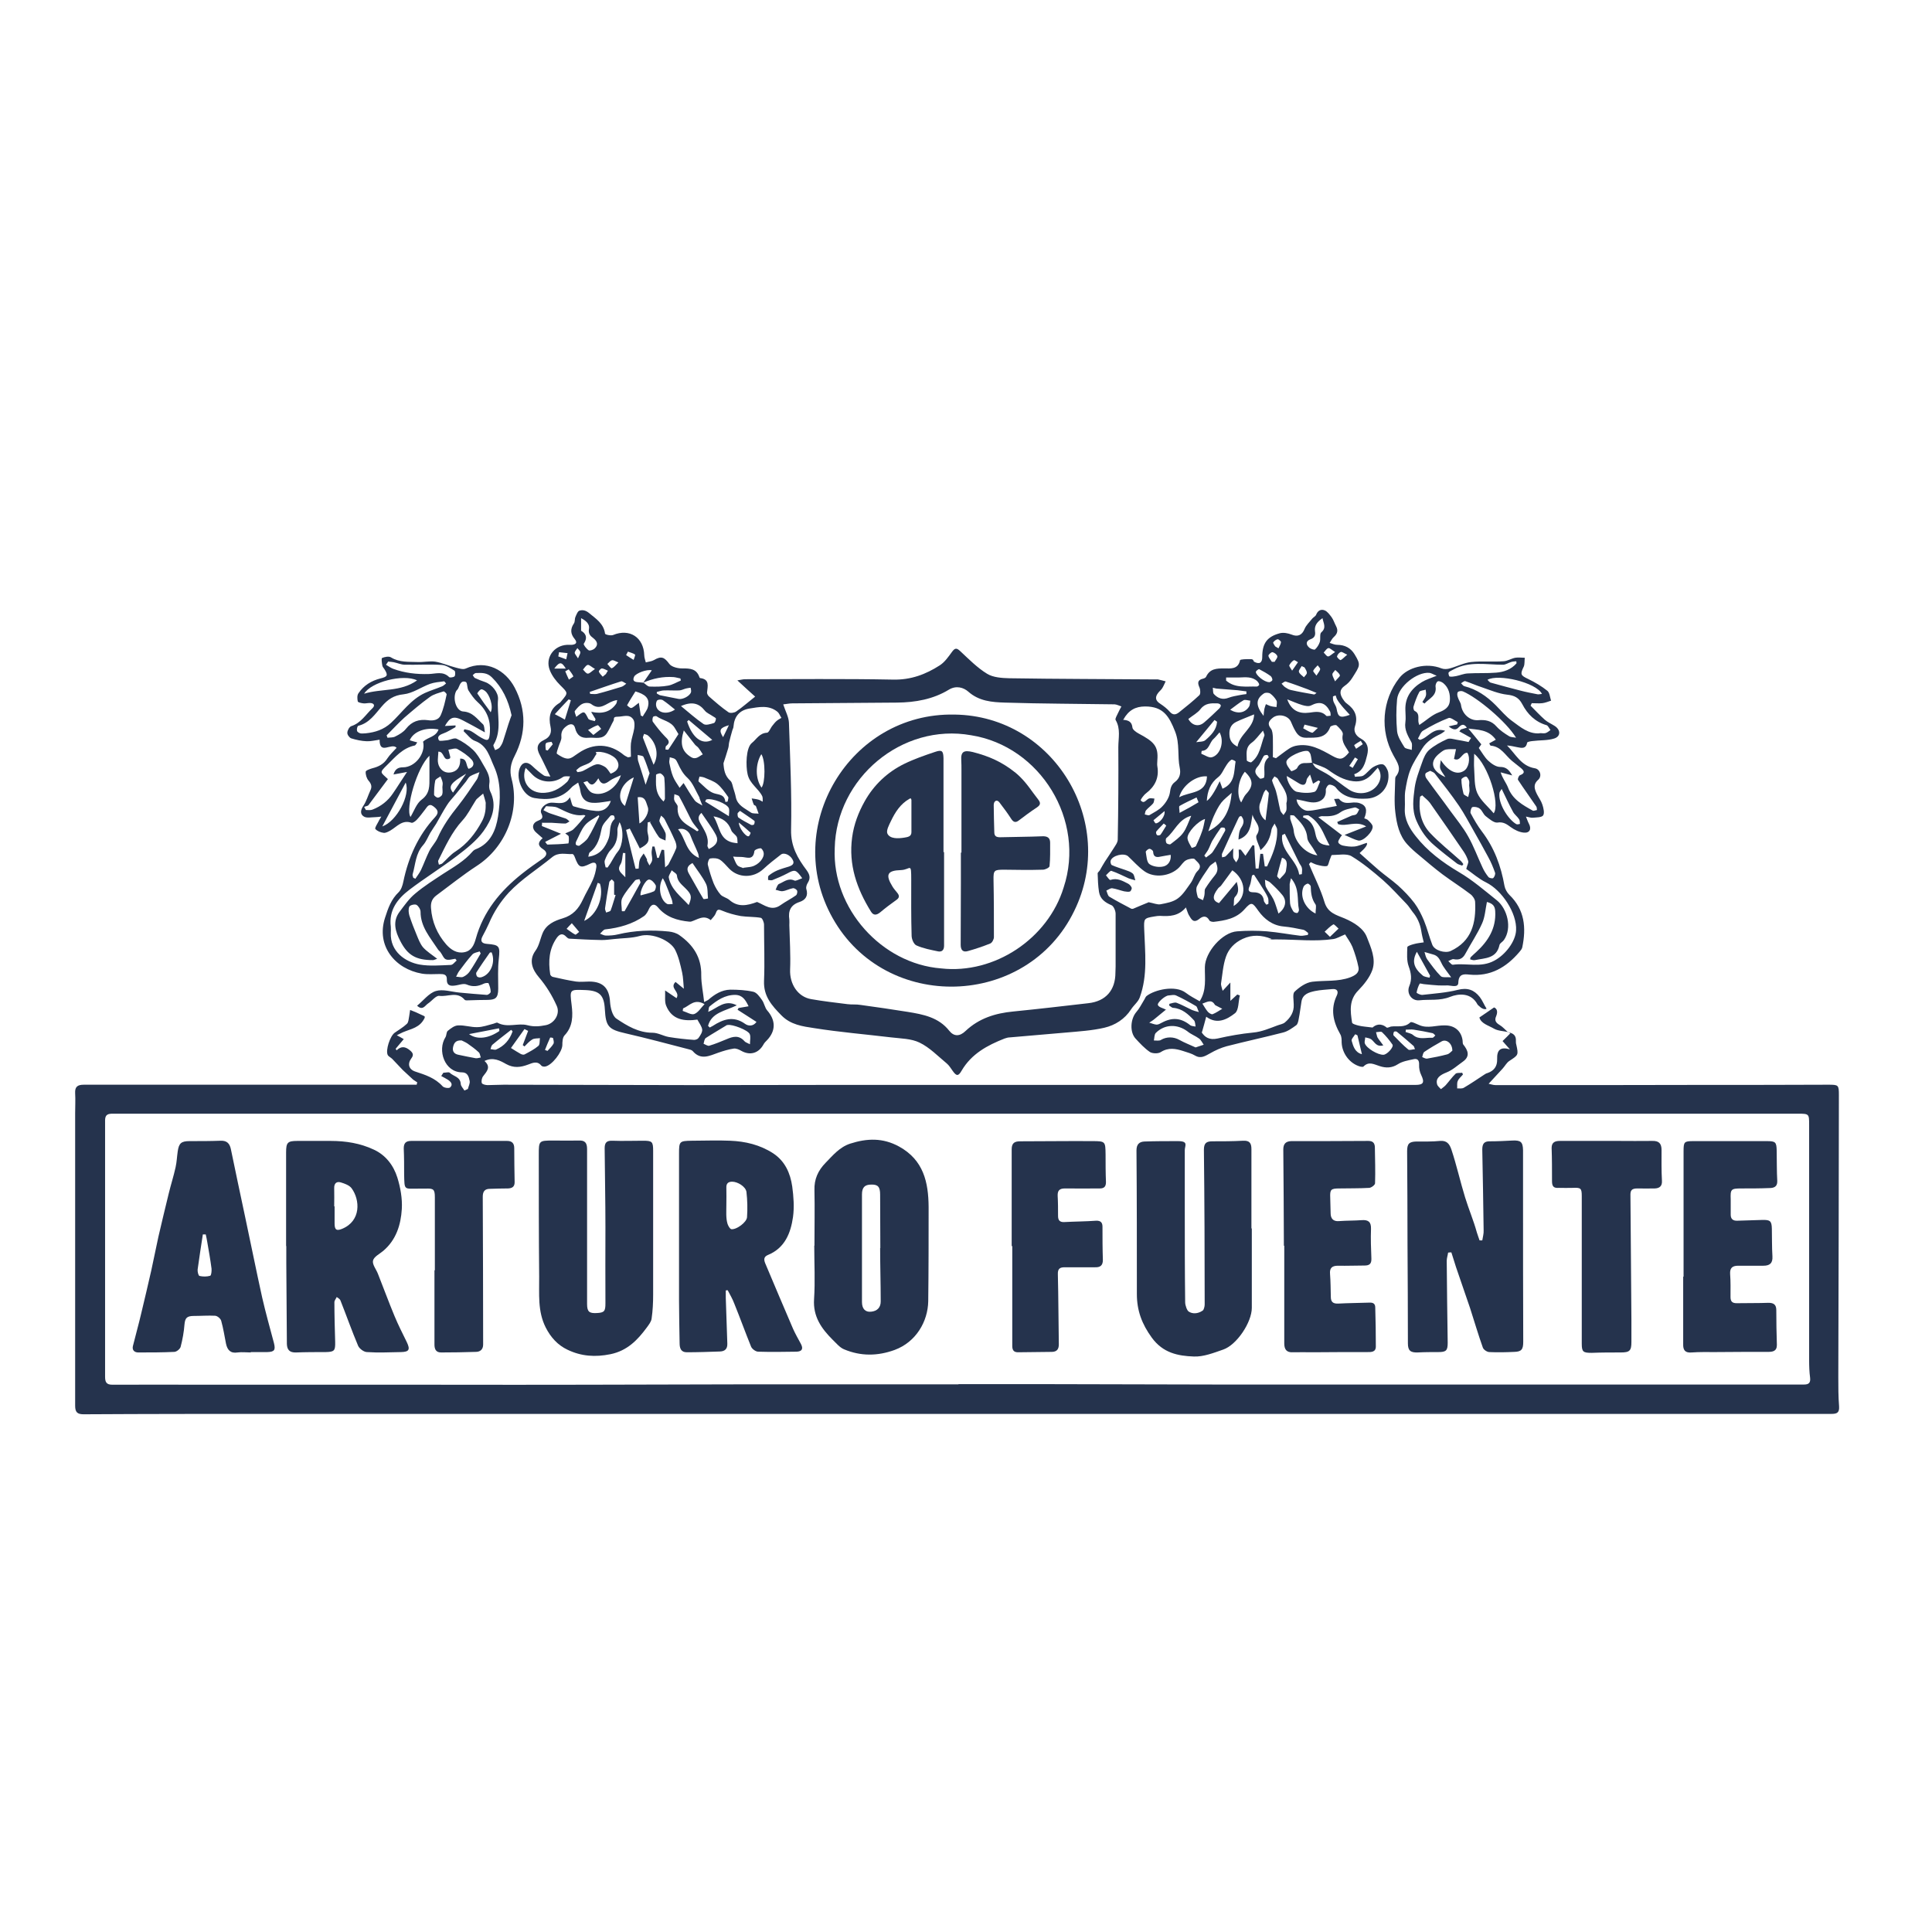
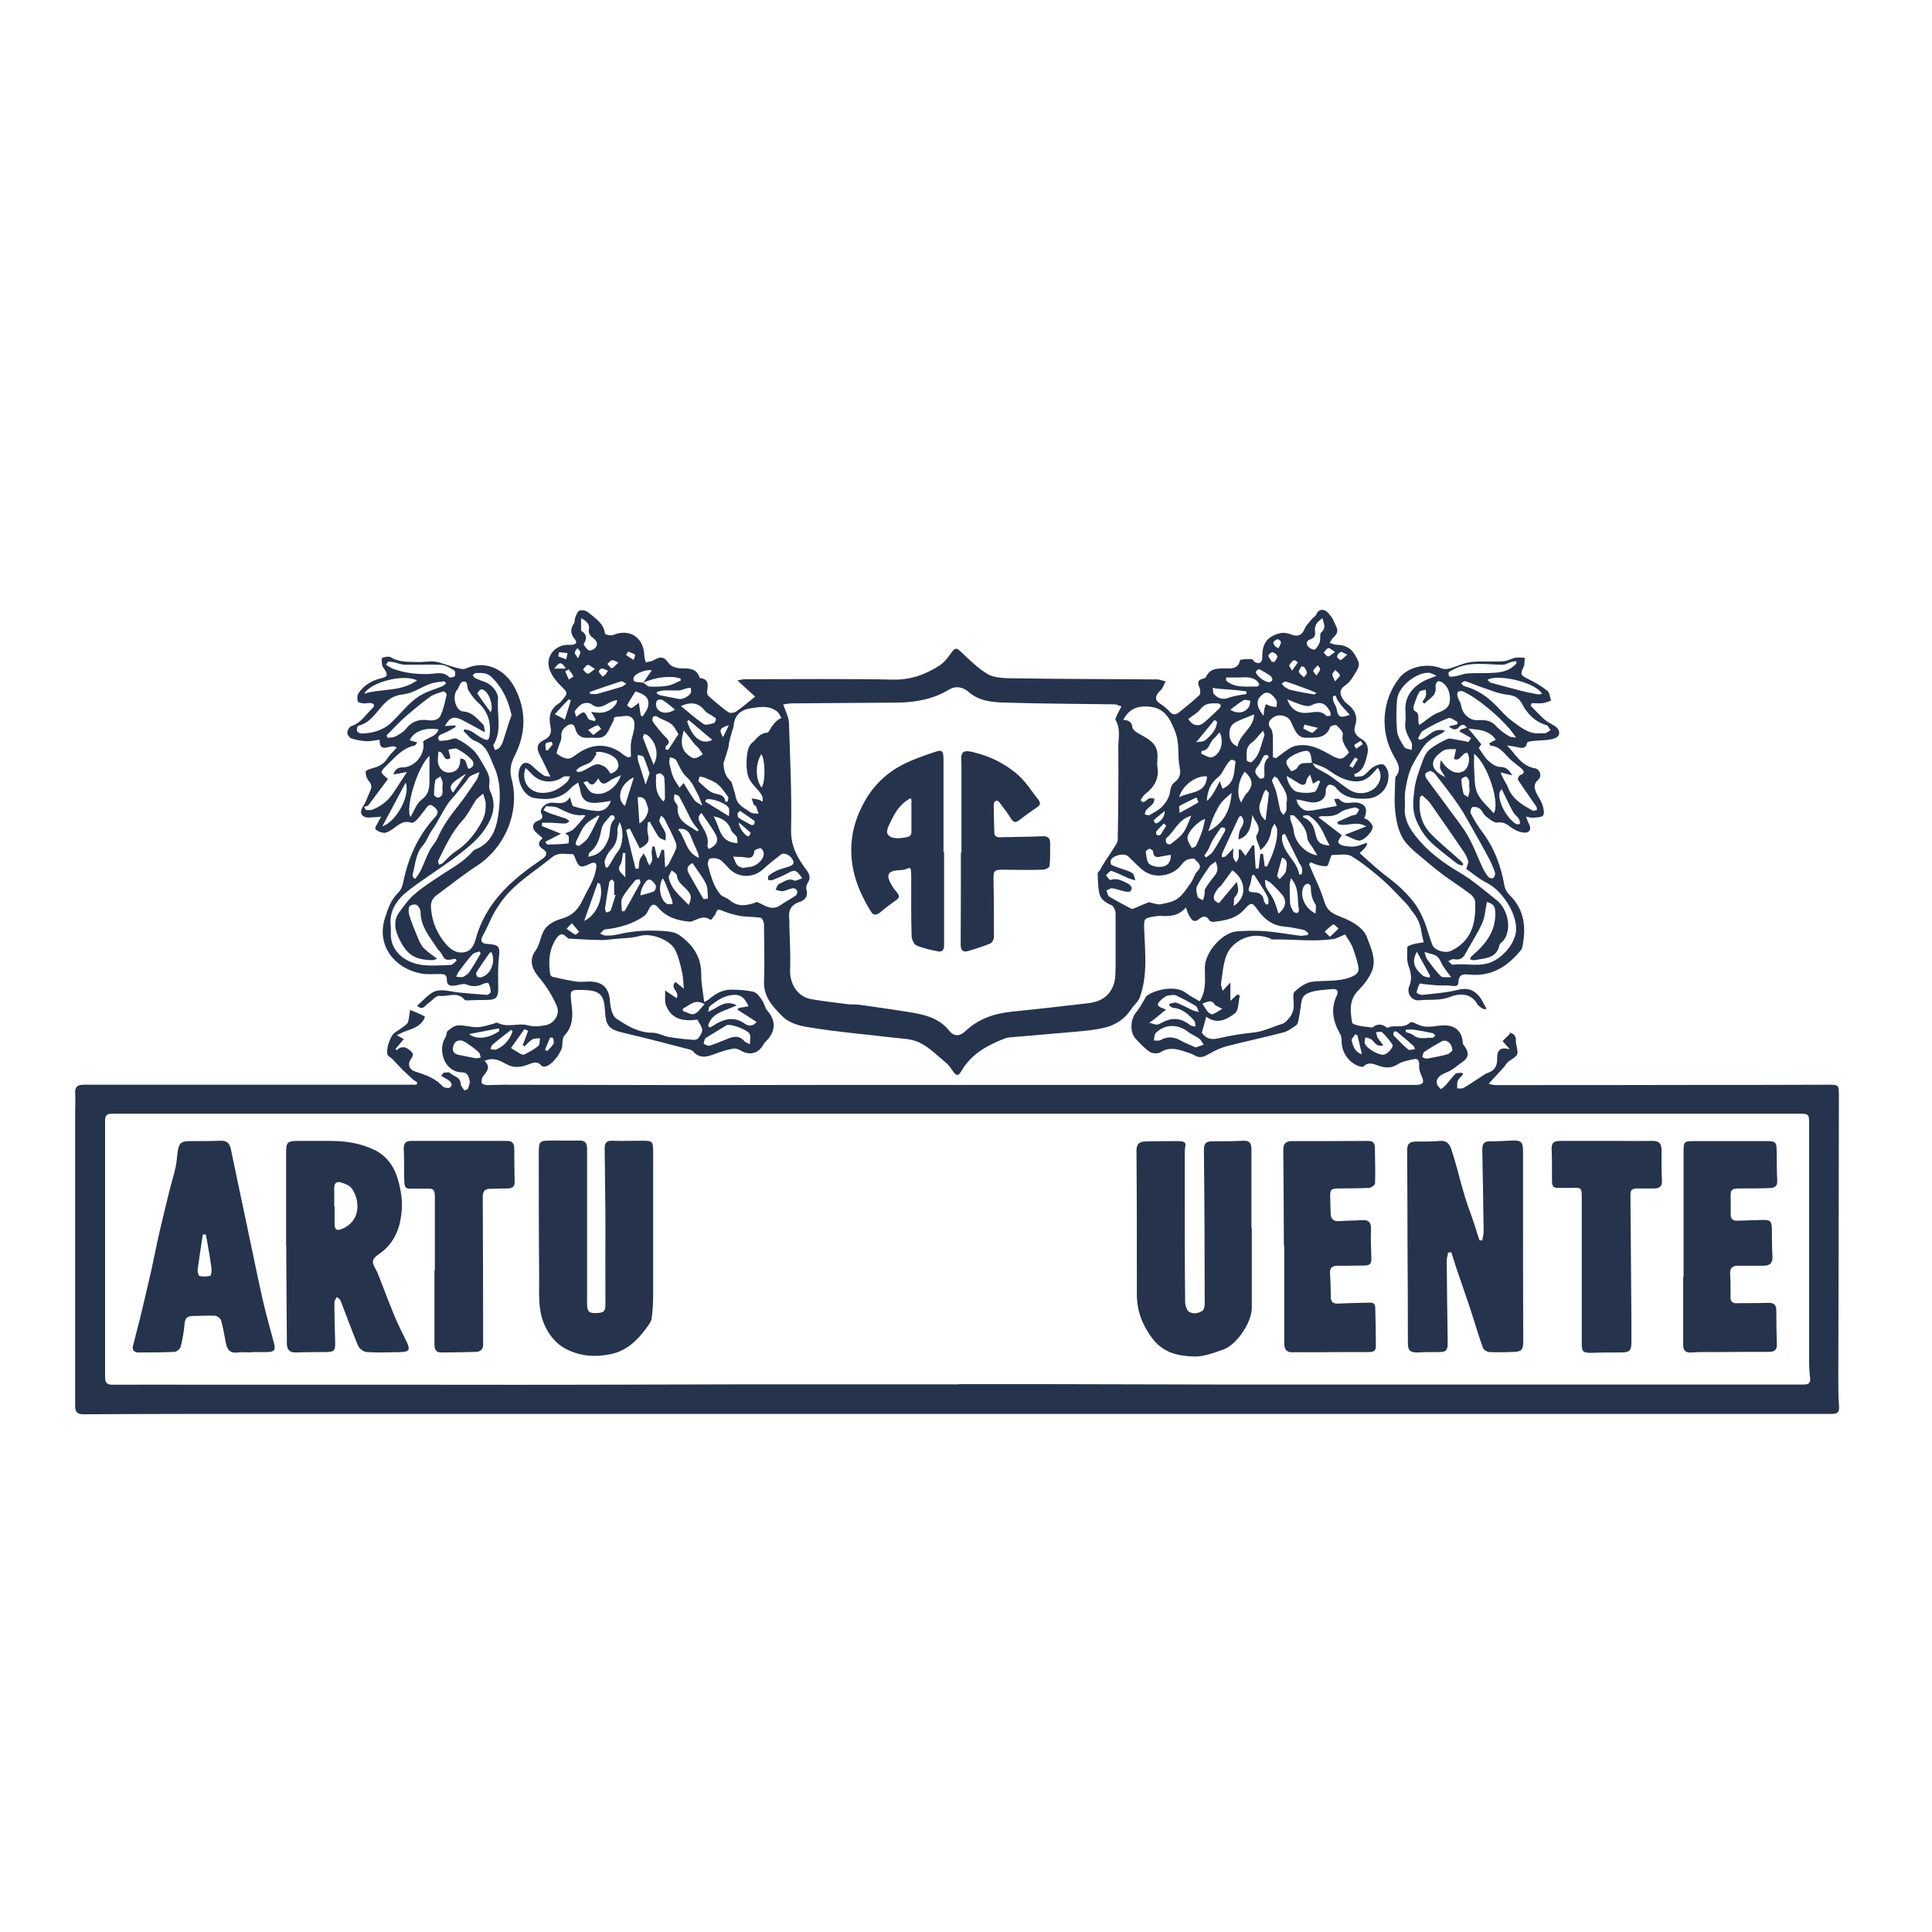
<svg xmlns="http://www.w3.org/2000/svg" version="1.1" viewBox="0 0 1000.1 1000.1">
  <defs>
    <style>
      .cls-1 {
        fill: #25334d;
      }
    </style>
  </defs>
  <g>
    <g id="Layer_1">
      <g id="Layer_1-2" data-name="Layer_1">
        <g>
          <path class="cls-1" d="M780.8,534.4c2.6.4,4.1,1.7,3.9,4.5,0,.6,0,1.2.2,1.8,1.2,5.5,1.1,5.4-3.6,8.5-1.4.9-2.3,2.7-3.5,4-2.3,2.5-4.6,5-7.2,7.8,1,.2,2.3.7,3.5.7,36.1,0,72.2,0,108.3-.1,21.3,0,42.7,0,64-.1,5.3,0,5.5.1,5.5,5.4,0,48.7-.2,97.3-.3,146,0,5,0,10.1.4,15.1.2,3.2-1,3.9-3.9,3.9-35.4,0-70.7,0-106.1,0-62.8,0-125.6,0-188.4,0-39.4,0-78.9,0-118.3,0-60.3,0-120.6,0-180.9,0-70.6,0-141.2,0-211.8,0-33.1,0-66.2,0-99.3.2-3.3,0-4.4-1.1-4.4-4.4,0-50.5,0-100.9,0-151.4,0-3.5.2-7,0-10.4-.2-3.4,1.3-4.4,4.5-4.4,7.4,0,14.9,0,22.3,0,47.6,0,95.2,0,142.8,0h7.2c0-.4.2-.8.3-1.2-.7-.5-1.4-.9-2.1-1.4-1.8-1.7-3.6-3.3-5.4-5-1.9-1.9-3.6-3.9-5.5-5.8-.7-.7-1.9-1.2-2.3-2-1.2-2.4,1.2-9.8,3.6-11.5,2.1-1.5,4.4-2.8,6.3-4.6.9-.8.9-2.5,1.2-3.9.2-1.1.3-2.2.5-3.3,1,.4,2,.8,3,1.2.9.4,1.8.8,2.8,1.3.7.3,1.8.7,1.8,1.1,0,.7-.6,1.4-1,2.1-2.9,4.2-7.9,4.4-11.9,6.6-.4.2-.8.4-1.6.8,1.3.7,2.3,1.2,3.6,2-1.5,1.8-2.9,3.4-4.2,5l.5.8c2.4-2.3,4.5-2,6.9,0,1.7,1.4,2,2.5.7,4.2-2.1,2.8-1.3,5.7,2.1,6.8,5.2,1.7,10.2,3.3,14.1,7.6.7.8,3.2,1.2,3.9.6,1.7-1.6.3-3-1.2-4-1.1-.7-2.3-1.3-3.4-1.9.4-.6.7-1.1,1.1-1.7,1.1,0,2.8-.5,3.3,0,1.9,1.9,5.4,2,5.7,5.7,0,1.2,1.2,2.3,1.9,3.5.6-.3,1.2-.5,1.8-.8.3-1.4,1.2-2.9.9-4.2-.4-2-1-4.4-3.9-4.4-9.1,0-12.9-11.5-8.6-18.2.6-1,.4-2.7,1.2-3.3,1.6-1.3,3.5-2.8,5.4-2.8,3.2-.2,6.6,1,9.8.9,2.9,0,5.7-1.1,8.5-1.8.7-.2,1.6-.7,2-.5,5.1,2.8,10.7,0,15.5,1.3,3.5.9,6.2.6,9.4,0,4.5-.8,7.7-5.8,5.8-10-2.4-5.4-5.4-10.3-9.3-14.9-2.9-3.4-5.6-8.4-1.7-13.7,1.9-2.6,2.4-6,3.7-9.1,1.9-4.5,6.2-6.4,10.3-7.6,5.4-1.6,8.3-5,10.5-9.7,1.6-3.5,3.7-6.8,5.2-10.3.9-2.1,1.5-4.4,1.8-6.6.2-2.1-.9-2.8-3-1.8-5.3,2.6-6.1,2.2-8.2-3.4-.2-.6-.8-1.6-1.2-1.5-3.6.2-7.1-1.2-10.6,1.7-7.4,6.1-15.6,11.1-22.3,18.2-4.4,4.8-7.8,10.1-10.3,16-1,2.2-2.1,4.4-3.3,6.6-1.3,2.4-.6,3.8,2.3,4,6.5.5,6.8,1.2,6.1,7.8-.6,5.1-.3,10.3-.3,15.4s-1.7,5.7-5.6,5.8c-3.1,0-6.2.1-9.4.2-.8,0-2,.2-2.4-.3-3.8-4.5-8.8-1.4-13.1-2-1.8-.2-3.9,2.7-5.9,4-1.5,1-2.7,3.8-5.6,1.1,3.3-2.7,6.1-6.5,9.7-7.6,3.6-1.1,8.1.4,12.2.8,4.7.4,9.4.9,14.2,1.2.7,0,2-1,2-1.6,0-1.5-.5-3-1.1-4.4-.1-.3-1.8-.2-2.5.2-2.9,1.4-5.7,1.8-8.9.4-1.7-.7-4.1.4-6.3.6-2.4.3-4-.3-3.9-3.2.1-2.6-1.6-2.8-3.6-2.8-3.1,0-6.3.3-9.3-.2-13.9-2.4-23.8-14.4-19.1-28.9,1.6-5,3.2-9.6,7.1-13.3,1.3-1.3,2-3.5,2.4-5.5,2.6-12.5,7.7-23.9,16.4-33.3,2.5-2.7,1-4.2-1-5.7-2.2-1.6-3.1.4-4.2,1.8-1.4,1.8-2.7,3.6-4.3,5.3-.7.7-2,1.7-2.7,1.5-4.8-1.7-7.5,2-10.9,4-1.1.6-2.5,1.4-3.6,1.2-1.5-.2-3.3-.9-4.2-2-.4-.5.9-2.5,1.6-3.8.4-.9,1-1.7,1.5-2.6-1,.1-2.1.3-3.1.3-2,0-4.4.6-5.9-.3-2.1-1.2-1.8-3.4-.3-5.6,1.6-2.4,2.4-5.3,3.6-7.9,1-2,.5-3.5-1-5.2-.9-1.1-1.5-3-1.4-4.5,0-.7,2.1-1.4,3.4-1.8,3.2-.8,5.9-2.1,7.8-5.1,1.3-2,3.2-3.7,4.8-5.5-2.6-2.9-8.9,4-8.8-4.2-2.3.3-4.6.9-6.7.8-2.7-.1-5.4-.7-8-1.5-.9-.3-2.1-1.9-2-2.9,0-1.2,1-3,2-3.4,5-1.6,7.5-6,11-9.3,1.5-1.4.8-2.7-1.4-2.7-1.1,0-2.2.3-3.2.2-1.1-.1-2.9-.5-3-1-.3-1.4-.4-3.3.4-4.3,2.7-4,6.6-6.4,11.3-7.6,3.7-.9,4.1-1.6,2.1-4.8-.4-.6-1-1.2-1.1-1.9-.2-1.3-.6-3.7-.1-3.9,1.4-.6,3.5-1,4.6-.3,4.4,2.7,9.2,2.2,13.9,2.4,3,.1,6.1-.6,9-.2,3.6.6,7.1,2.2,10.7,3.1,1.6.4,3.7,1.1,5,.5,10.8-4.9,20.7.9,25.4,9.8,6.1,11.6,6,23.6,0,35.4-2.1,4-2.7,7.7-1.6,11.8,4.5,16.9-3.2,35.6-18.1,45.2-7.2,4.7-13.9,10.1-20.8,15.2-2.3,1.7-3,3.8-2.8,6.5.5,7.2,3.2,13.5,7.9,18.9,2.4,2.7,5.5,4.8,9.4,4,3.7-.7,5-3.8,5.9-7,3.9-14.1,12.7-24.7,23.9-33.6,3.5-2.8,7.1-5.3,10.7-7.8,2.4-1.7,2.6-3.4.1-5-2.5-1.6-2.8-3.4-.1-5.6-1.2-1.1-2.3-2-3.3-2.9-2.4-2-2.2-4.8.6-6,2.1-.9,3.3-1.4,2-4-1.1-2.2,2.1-5.5,5.4-5.5,3.3,0,6.9,1.4,9.4-2.8.8,2.1,1,4.4,1.9,4.7,3.8,1.1,7.8,2.1,11.7,2.4,3.3.3,6.3-1.2,7.6-5.2-2.9.4-5.3.9-7.8,1-5.1.2-7.4-1.9-8.1-6.9-.1-1-.6-2-1-3.6-1.5,1.1-2.8,1.7-3.6,2.7-5.3,5.9-12.1,6.5-19.1,5.3-6.2-1-10.2-11-7.1-16.4,1.4-2.4,3.7-2.4,6-.2,1.9,1.8,3.9,3.5,6,4.9.9.6,2.3.4,3.4.6-2-4-3.6-7.6-5.4-11-2-3.7-1.6-6.2,2.2-8,3.2-1.5,3.9-3.9,3.3-6.7-1.2-5.3-.2-9.5,4.6-12.4.4-.2.7-.7,1-1,3.6-4.3,3.5-4.1-.6-8.2-2.2-2.2-4.3-4.9-5.4-7.8-2.5-6.3,2-12.7,8.9-13.1.8,0,1.7,0,2.5,0,2-.2,3.1-1,1.5-3-2.2-2.6-2.4-5.2-.4-8.1.6-.9.3-2.3.8-3.4.5-1.2,1.2-3,2.1-3.2,1.6-.5,3.2-.2,5,1.3,3.6,3,7.5,5.4,8.2,10.6,0,.5,3,1.2,4.2.7,8.5-3.5,15.8,1.2,16.1,10.5,0,1.2.5,2.5.8,3.7,1.4-.4,3-.5,4.2-1.2,3.9-2.3,5.4-1.5,8,2,1.2,1.6,4.6,2.4,6.9,2.3,3.9,0,7.1.2,8.6,4.4,0,.2.2.5.4.6,5.1.6,3.9,4.2,3.6,7.5,0,.7.5,1.6,1.1,2.1,3.2,2.8,6.5,5.7,10,8.1.9.6,3,.3,4-.4,3.1-2.1,6-4.7,9.8-7.7-2.5-2.2-5.5-5-9.2-8.4,1.9-.3,2.9-.6,4-.6,25.5,0,51.1-.3,76.6.2,9.2.2,16.9-2.7,24.2-7.4,2.6-1.7,4.5-4.5,6.4-7.1,1.5-2,2.4-1.9,4.2-.2,4.4,4.1,8.8,8.6,13.9,11.7,3.1,1.9,7.6,2.2,11.5,2.3,25.2.4,50.3.4,75.5.6.5,0,1,0,1.4,0,1.3.3,2.6.6,4,1-.6,1.2-1.1,2.5-1.8,3.6-.6.9-1.5,1.6-2.1,2.4-1.8,2.3-1.3,4.1,1.1,5.6,1.8,1.2,3.5,2.5,4.9,4.1,1.7,2,3.3,1.6,5,.2,3.5-2.8,7-5.6,10.3-8.7.7-.6.6-2.7.2-3.8-1.1-2.4-1.3-4.1,1.8-4.8.5-.1,1.3-.5,1.5-.9,2-4.3,5.4-4.4,9.6-4.4,2.8,0,7,.7,8-4.2.1-.6,3.5-.6,5.4-.6s1.3,1,2,1.4c2.7,1.4,4.1.5,4.1-2.5,0-7,2.4-10.5,9.1-12.3,1.9-.5,4.3,0,6.1.7,3.2,1.3,5.4.3,6.7-2.9.8-2,2.6-3.6,4-5.4.6-.7,1.7-1.2,2-2,.9-2.3,2.7-3,4.5-2.2,1.4.6,2.5,2.2,3.5,3.5,1,1.4,1.5,3.1,2.3,4.6,1.2,2.3.7,4-1.2,5.7-.9.8-1.4,2-2.1,3,1.3.4,2.6,1,3.9,1,3.9,0,7,1.6,9,4.9,3.4,5.6,2.8,5.8-1.2,12.2-1,1.6-2.4,3.1-3.9,4.1-2.9,2-2.6,4.3-1,6.8.6.9,1.2,1.8,2.1,2.4,4.1,3,5.9,6.6,4.2,11.8-.9,2.7.6,5,3,6.3,3.6,2,4.2,5,3.3,8.6-1,4-1.9,8.2-6.7,9.9.2.4.3.9.4,1.3,1.5-.2,3.2,0,4.3-.6,1.9-1.2,3.2-3.2,5.1-4.4,1.5-.9,3.6-1.8,5.1-1.4,1.2.4,2.4,2.6,2.7,4.1,1.1,7.1-3.8,13.2-10.9,13.6-6.1.3-12-.2-16.2-5.7-.7-.9-2.3-1.6-3.4-1.5-.7,0-1.9,1.8-1.8,2.7.3,4-2.2,6-5.2,6.4-2.8.4-5.9-.8-8.9-1.3-.3,0-.7-.1-1-.2,0,2.6,3,6,6,5.9,3.1-.1,6.2-1,9.4-1.5,1.7-.3,3.4-.6,5.4-1-.5-1.2-.8-2.2-1.4-3.6,1.2,0,2.3-.3,2.6,0,2.1,2.7,4.8,2,7.5,1.8,1.1,0,2.2,0,3.2.4,3.3,1.1,4.1,3.5,2.3,7.8.7.3,1.6.5,2.1,1.1.9.9,1.9,1.8,2.2,2.9.6,2.6-4.8,8.1-7.4,7.5-2.1-.5-4.1-1.6-7.1-2.9,4.2-1.6,7.3-2.9,11.2-4.4-5.2-3.2-10.2.3-14.6-1.2-.1-.4-.2-.7-.4-1.1,2.5-1.1,5-2.2,7.5-3.3.8-.3,1.8-.2,2.4-.7.7-.6,1-1.7,1.5-2.5-.8-.4-1.7-1.2-2.4-1-2.5.6-5.2,1-7.2,2.4-3.1,2.3-6.4,2.2-9.8,2.1-.6,0-1.2.4-1.8.5,4.2,3.2,8.1,6.2,12.3,9.4,0,0-.6.5-.9,1.1-.5.9-1.3,1.9-1,2.6.2.7,1.4,1.4,2.3,1.6,2,.4,4.1.7,6,.5,2.1-.2,4.1-1.2,6.4-1.9.6.8-.6,2.6-3.7,5.3,3.3,2.9,6.5,5.9,9.8,8.7,3.3,2.8,6.8,5.2,10,8,3.1,2.8,6.1,5.9,8.6,9.2,2,2.7,3.6,5.9,4.9,9,1.7,4.1,2.7,8.4,4.3,12.5,1.1,3,6.6,4.6,9.5,3.3,11-5.1,13.2-14.6,12.7-25.3,0-1.4-1.2-3.2-2.4-4.1-4.7-3.6-9.8-6.8-14.5-10.3-4.1-3.1-8-6.4-11.9-9.7-2.2-1.8-4.4-3.7-6.3-5.8-4.2-4.6-5.5-10.6-6.2-16.5-.7-5.4-.2-11-.1-16.5,0-.7,0-1.6.3-2.1,3.4-4.1.8-7.3-1.2-11-7.1-12.8-5.9-28.7,3.1-40.1,4.2-5.4,13.8-8.1,21.8-4.9,1.3.5,3,.4,4.3,0,3.7-1,7.3-2.9,11-3.3,5.5-.6,11.2,0,16.8-.4,2-.1,4-1.4,6-1.8,1.6-.3,3.4,0,5,0-.2,1.5,0,3.2-.5,4.5-2,4.1-1.7,4.6,2.3,6.5,3.5,1.7,6.9,3.7,9.9,6.1,1.2,1,1.3,3.3,1.9,5.1-1.5.5-3,1.1-4.5,1.3-1.8.2-3.6,0-5.5,0-.2.4-.4.9-.6,1.3,2.5,2.5,4.8,5,7.4,7.3,1.5,1.3,3.4,2.1,5.1,3.2,3.1,2,3.2,5.4-.3,6.5s-7.4.8-11.2,1.3c-1,.1-2.8.4-2.8.9-.6,3.3-2.9,2.7-5,2.3-1.7-.3-3.4-.8-5.4-.9,4.5,4.4,7.2,10.6,14.4,11.8,2.7.4,3.9,4.1,1.7,6-2.8,2.5-1.8,4.9-.6,7.4.9,1.8,2.2,3.5,2.8,5.4.6,1.8,1.2,4.4.4,5.6-.8,1.1-3.5,1-5.4,1.2-.9.1-1.8-.3-3.5-.6.7,1.7,1,2.7,1.5,3.6,1.5,2.8.5,5-2.6,4.7-2.3-.2-4.8-1.4-6.7-2.8-2.2-1.6-3.9-2.9-7-2.4-1.8.2-4.2-1.9-6-3.3-1.3-1-1.8-2.9-3.1-3.9-1-.8-2.7-1.1-3.8-.8-.6.1-1.3,2.5-.9,3.2,1.7,3.2,3.6,6.5,5.8,9.4,6.4,8.4,9.9,17.9,11.7,28.2.3,1.6,1.3,3.4,2.5,4.6,8,7.7,8.8,17.1,6.7,27.2-.2.9-.9,1.7-1.5,2.4-6.8,8-15,12.8-25.9,11.7-2.8-.3-5.5-.5-5.7,4.1,0,2.8-3.3,1.6-5.4,1.5-1.6,0-3.3.1-4.9,0-2.3-.1-4.6-.4-6.9-.6-1,0-2.6-.6-2.8-.3-.8,1.4-1.3,3-1.6,4.6,0,.3,2,1.3,3,1.2,6.1-.7,12.3-1.1,18.3-2.6,5-1.3,8.5,0,11.4,3.7,1.4,1.8,2.2,4,3.5,6,0,.3-1.7.8-3.7-1.2-.3-.3-.8-.6-1-1-3.3-6.2-9.8-5.6-14.1-3.9-5.5,2.2-10.7,1.2-16,1.8-4,.4-6.7-3.6-5.2-7.3,1.5-3.6,1-6.7-.3-10.3-1.1-3-.8-6.6-.7-9.9,0-.6,2.2-1.3,3.4-1.6,1.7-.5,3.4-.6,5.1-.9-.5-2-1-4-1.3-6-.6-3.7-2.1-7-4.5-9.8-1.1-1.4-2-3-3.2-4.2-4-4.1-7.8-8.4-12.1-12.2-5.2-4.5-10.5-8.9-16.3-12.4-2.6-1.5-6.7-.6-10.1-.6-.4,0-.7,1.5-1.1,2.3-.5,1.2-.8,3.3-1.5,3.4-1.6.3-3.3-.2-5-.6-1.2-.3-2.3-.9-3.4-1.4-.3.3-.6.7-.9,1,2.7,6.5,6,12.9,8,19.6,1.7,5.7,6.1,6.7,10.4,8.5,4.9,2.1,9.9,5.2,11.6,9.8,2,5.2,4.8,11.1,2.8,16.9-1.4,3.9-4.3,7.5-7.2,10.5-5,5-4.2,10.8-3.3,16.7,0,.7,2.2,1.3,3.4,1.6,2,.5,4.2.6,7.2,1,1.6-1.5,4.3-2.5,7.3,0,.4.3,1.4-.3,2.2-.5,3.4-.5,7,.8,10.1-2.2.6-.5,3,.8,4.5,1.4,4.5,2,9,0,13.5.2,4.8,0,8.3,2.8,9,7.7.1.7,0,1.6.3,2.1,2.5,3.1,3.8,6.2-.2,9-2.7,1.9-5.3,4.3-8.3,5.5-3.6,1.4-5.8,3.1-5,6.1.2,1,1.3,1.8,2,2.6.8-.7,1.8-1.3,2.5-2.1,1.7-1.9,3.2-4.1,5.1-5.9.7-.6,2.2-.3,3.4-.5.1.3.3.6.4.9-.9,1.1-2.2,2.1-2.7,3.4-.5,1.1-.2,2.5-.3,3.8,1.2,0,2.5.2,3.4-.3,3.6-2.1,7.1-4.5,10.6-6.8.5-.3,1-.7,1.6-.8,3.5-1.2,5.2-3.5,5.1-7.2-.2-5,1.9-6.5,6.6-5.1-1.4-1.5-2.7-3.1-3.8-4.3,1.5-1.5,2.8-2.7,4-4h0c0,0,0,0,0,0ZM332.9,353.5c1.5-2.1,2.9-4.3,4.5-6.5-2.5-.7-8.2,1.5-9.1,3.2-.9,1.8-.3,2.7,1.6,2.9,1.1.1,2.1.2,3.2.3,1.1.7,2.1,2,3.2,2,3.2.1,6.5.1,9.6-.5,2.2-.4,4.3-1.7,6.5-2.6,0-.4-.1-.8-.2-1.1-1.2-.2-2.3-.6-3.5-.7-5.5-.4-10.7.7-15.8,2.9h0ZM679.2,395c-.3-1.5-.4-3-.8-4.5-.2-.6-.8-1.5-1.3-1.7-2.6-.8-10.9,3-11.2,5.5-.2,1.5,1.4,3.4,2.5,4.9.1.1,2.7-.8,3.1-1.7,1-2.1,2.5-2.6,4.6-2.5,1.1,0,2.1-.1,3.2-.2.6.9,1.1,2,1.9,2.6,2.3,1.5,4.9,2.6,7.1,4.1,3.4,2.3,6.6,5,10.1,7.3,5.1,3.3,12.3,1.9,15.2-3.3,1.2-2.2,1.7-5.1-.4-8.1-1.1,1.2-1.8,2-2.6,2.9-2.7,3.1-5.8,4.6-10.1,4.1-5-.6-9-3-13-5.9-2.4-1.7-5.5-2.4-8.3-3.6h0ZM759.9,376.9c2.3,2.7,4.5,5.5,6.9,8.4-.2.3-.9,1.3-1.3,1.9,1.7,2.4,3,4.8,4.8,6.5,1.7,1.6,4.1,3.3,6.2,3.3,3.2,0,4.6,1.5,6.3,4.4-2.4-.6-4.2-1.1-6-1.6,1,3.2,2.8,5.3,3.8,7.8,2.3,6.2,7.6,9.1,12.8,12,.5.3,1.5-.2,2.2-.3-.1-.6,0-1.4-.4-1.9-3.1-4.6-6.4-9.1-9.4-13.7-.3-.4.4-2.2,1-2.4,2.9-1.1,2.2-2.3.4-3.8-1.5-1.2-3-2.4-4.5-3.6-3.5-2.9-5.7-7.5-11-7.9-.3,0-.5-.7-.8-1.2,1.2-.7,2.3-1.3,3.4-1.9-3.8-5.4-9.4-5.1-14.7-5.8-1.3-2-2.5-2.8-4.5-.6-1.4,1.6-3,1.3-5.2-.5,1.6-.4,3-.7,4.4-1,.1-.4.2-.8.3-1.2-1.6-.8-3.7-2.6-4.8-2.1-4.5,1.7-8.9,4-13.1,6.5-1.3.7-1.8,2.7-2.7,4.1.3.2.6.5,1,.7,4.3-1,6.8-6.8,13.1-4.7-1.2.9-1.7,1.3-2.3,1.6-3.8,1.8-7.3,3.9-9.6,7.6-2.2,3.6-4.6,7.1-6.1,10.9-1.4,3.5-2.1,7.4-2.7,11.2-.4,2.9,0,6-.2,9-.3,5.6,2.5,10.3,5.6,14.2,6.1,7.8,13.9,13.6,22.5,18.7,7,4.1,13.2,9.5,19.6,14.6,5.3,4.3,8,14.2,3.6,20.5-.7,1-2.1,1.6-2.3,2.6-1.5,7.1-7.5,6.7-12.7,7.8-.8.2-1.7-.2-2.5-.4.2-.7.1-1,.3-1.1.9-.9,1.9-1.8,2.9-2.7,6.1-5.6,10.3-12.2,9.8-21-.1-2.7-1.2-4.1-4.3-4.9-.8,3.9-1,7.8-2.5,11.1-2.4,5.4-5.8,10.4-8.6,15.6-1.4,2.7-3.3,3.5-6.2,2.9-.8-.1-1.8.7-2.7,1,.8.7,1.7,2,2.4,1.9,7.1-1,14.4,1.7,21.4-2.1,5.7-3,11-9.9,11.3-15.7.5-9-7.4-20.8-15.5-24.8-3.9-1.9-7.2-4.9-10.3-7,.5-2,1.3-3.2,1-4.1-.5-1.7-1.3-3.3-2.3-4.8-5.8-8.5-11.6-16.9-17.5-25.3-1.1-1.5-2.7-2.6-4-3.9-.4.2-.7.5-1.1.7-.9,6.9.3,13.6,5.2,18.8,4.8,5.1,10.4,9.5,15.6,14.2.6.5,1.1,1.2,1.6,1.9-.2.3-.4.5-.6.8-.9-.4-1.9-.5-2.7-1.1-3.9-3-7.8-6-11.5-9.2-4.2-3.5-7.2-7.7-9.5-13-2.5-5.9-1.6-11.4-.9-17,.6-4.4,2.3-8.7,3.8-13,.8-2.4,1.9-5,3.7-6.6,2.7-2.3,6-4.1,9.3-5.6,1.3-.6,3.2,0,4.8.3,2.1.3,4.2.8,6.3,1.2.4-.7.8-1.4,1.3-2.1-2-1.1-4-2.3-6.1-3.4.3-.3.5-.6.8-1,1.1-.3,2.3-.7,3.4-1h0ZM496.2,716.5c14.9,0,29.7,0,44.6,0,29.1,0,58.2.2,87.3.2,34.1,0,68.3,0,102.4,0s76.4,0,114.7,0c16.4,0,32.8,0,49.2,0s26.4,0,39.5,0c2.4,0,3.4-.9,3.1-3.5-.4-3-.5-6-.5-9,0-40.6,0-81.3,0-121.9,0-5.7,0-5.8-5.8-5.8-90.6,0-181.2,0-271.9,0-51.9,0-103.8,0-155.7,0s-90.1,0-135.2,0-77.2,0-115.8,0c-49.9,0-99.7,0-149.6,0-14.6,0-29.2,0-43.9,0-2.4,0-4.2.2-4.2,3.4,0,19.1,0,38.1,0,57.2,0,25.2,0,50.3,0,75.5,0,2.8.6,4.2,3.8,4.2,15.9-.1,31.9,0,47.8,0,38.7,0,77.4,0,116.1,0s53.9.1,80.9,0c28.2,0,56.3-.2,84.5-.2,36.2,0,72.4,0,108.6,0h0ZM614,469.6c-3.9,4.7-8.6,4.8-13.5,4.5-.9,0-1.9.1-2.9.3-5.5.9-5.5,1.1-5.3,6.7.4,11.8,1.9,23.7-2.3,35.2-.8,2.3-3.1,4-4.5,6.2-3.3,5.1-8.3,8.2-13.8,9.5-6.5,1.5-13.2,1.9-19.9,2.5-9.7.9-19.3,1.6-29,2.5-1,0-1.9.3-2.8.6-8.9,3.5-17.1,7.9-22.2,16.6-1.7,3-2.7,2.9-4.6.2-1-1.4-1.9-2.9-3.1-3.9-4.6-3.8-8.9-8.3-14.1-10.8-4.3-2.1-9.7-2.1-14.7-2.7-13.3-1.6-26.7-2.7-39.9-4.8-5.9-.9-12.1-1.7-16.9-6.6-5-5.1-9.3-9.9-9-17.8.4-9.7,0-19.4,0-29.1,0-1.3-.9-3.5-1.7-3.6-3.4-.6-6.9-.4-10.3-.9-3.3-.6-6.6-1.5-9.7-2.8-2.1-.9-2.6-.6-3.3,1.4-.5,1.3-1.7,2.4-2.6,3.5-3.7-3-6.9-.2-10.3.8-.2,0-.5,0-.7,0-6.3-.6-12.1-2.3-16.4-7.5-1.8-2.1-3.4-1.5-4.6,1-.6,1.3-1.4,2.8-2.5,3.6-6,4.2-12.9,6.1-20.1,6.9-1,.1-1.8,1.5-2.7,2.2,1,.4,2.1,1,3.1,1,2,0,4.1-.1,6.1-.6,8.7-2.1,17.6-2.4,26.4-1.5,1.9.2,4,.8,5.5,1.9,7.1,5,11.5,11.5,11.3,20.8,0,4.5,1,8.9,1.5,13.8,1.1-.6,1.7-.8,2.1-1.1,3.3-2.9,7-5.2,11.4-5.3,4,0,8.1.2,12,1.1,1.7.4,3.2,2.5,4.4,4.2,1.2,1.6,1.5,4,2.7,5.4,4.5,5.1,4.6,10.6-.1,15.5-.7.7-1.4,1.4-1.8,2.2-2.5,4.5-6.9,5.8-11.4,3.3-1.2-.7-2.8-1.4-4-1.2-2.7.4-5.3,1.2-7.9,2.1-4.6,1.6-9.1,4.1-13.3-.8-.5-.6-1.5-.8-2.3-1-10.8-2.8-21.6-5.7-32.5-8.2-8.8-2-10.2-3.5-10.7-12.4-.4-7.4-2.7-9.7-10.2-10-8.1-.3-8-.4-7,7.7.7,5.6.7,11.2-3.7,15.8-1,1.1-1.1,3.3-1.1,5-.1,3.6-5.4,10.5-8.9,11.1-.6.1-1.6,0-2-.5-2.1-2.6-4.5-1.4-6.9-.5-3.8,1.4-7.3,1.9-11.3-.3-3-1.7-6.7-3.8-11.2-1.6,3.5,3.2,1.2,5.4-.7,7.9-.7.9-1,2.5-.7,3.5.2.7,2,1.1,3,1.1,2.8,0,5.5-.2,8.3-.2,32.5,0,64.9.2,97.4.2,24.2,0,48.4-.1,72.6-.1,48.2,0,96.4,0,144.5,0,31.6,0,63.3,0,94.9,0,20.9,0,41.7,0,62.6,0,4.2,0,4.8-1.3,3-5.1-.8-1.6-1.2-3.6-1.1-5.4.1-2.3-.9-3.3-2.9-2.8-2.8.6-5.8,1.1-8.1,2.6-3.1,2-6.2,2-9.3,1-3-.9-5.7-2.7-8.5.2-.3.3-1.2.1-1.7,0-5.4-1.5-9.4-6.8-9.6-12.5,0-1.4,0-3-.7-4.2-3.7-6.5-5.2-13-1.8-20.1.9-1.9.4-3.6-2.4-3.3-3,.3-6,.4-8.9,1-3.2.7-6.4,1.6-7,5.5-.5,2.9-.8,5.9-1.4,8.8-.2,1.2-.5,2.8-1.3,3.4-2.1,1.5-4.4,3.2-6.9,3.8-9.7,2.5-19.5,4.6-29.2,7.1-2.9.8-5.8,2.1-8.4,3.6-2.6,1.4-4.8,3-7.9,1.2-1.8-1.1-4-1.6-6-2.3-4-1.3-7.8-2-11.7.5-1.4.9-4.2.8-5.6,0-2.8-1.9-5.2-4.5-7.5-7-3.1-3.4-2.6-10.2.4-13.7,1.6-1.8,2.7-4.1,4-6.2.5-.7.7-1.6,1.3-2.1,4.2-3.3,14.9-5.8,20.3-1.7,2.2,1.7,4.8,3,7.2,4.4,3.7-5.7,2.6-11.8,2.7-17.7.1-7.7,9-18,16.7-18.5,5.1-.4,10.3-.4,15.4,0,5.8.5,11.6,1.6,17.4,2.3,1.2.1,2.5-.3,3.8-.4,0-.3.1-.6.2-1-.8-.6-1.6-1.5-2.5-1.7-3.4-.7-6.8-1.4-10.2-1.7-5.8-.5-10.1-3.9-13.1-8.1-3-4.2-3.5-5-7.1-.9-4.4,5-10.2,5.9-16.1,6.6-.7,0-1.9-.2-2.2-.8-1.4-2.6-3.4-2.2-5.1-.8-3.3,2.7-4.3,0-5.6-2.1-.5-1-.8-2.1-1.4-3.7h0ZM405.5,364.8c1.1,3.4,2.8,6.4,2.9,9.4.6,18.4,1.5,36.9,1.1,55.3-.2,8.6,3.4,14.8,8,20.9,1.6,2.2,2.2,4.1.7,6.5-.6.9-1.1,2.4-.8,3.3,1.1,3.6-.5,5.7-3.5,6.7-4.6,1.5-6,4.6-5.3,9.1.1.9,0,1.9,0,2.9.2,7.7.7,15.4.4,23-.3,7.4,3.9,14.1,10.9,15.3,6.2,1.1,12.5,1.8,18.8,2.6,2.2.3,4.6,0,6.8.4,8.1,1.1,16.3,2.3,24.4,3.6,8,1.3,16,2.8,21.5,9.8,2.4,3,5.4,3,8.4.1,7-6.6,15.4-9.2,24.7-10.1,13-1.3,25.9-2.8,38.9-4.3,9-1,14-6.7,14-15.8,0-1.1.1-2.1.1-3.2,0-9.1,0-18.2,0-27.3,0-1.5-1-3.9-2.1-4.4-3.3-1.4-5.9-3.2-6.5-6.9-.5-3.2-.6-6.4-.7-9.6,0-.5.9-1.1,1.2-1.7.8-1.4,1.6-2.9,2.5-4.3,1.4-2.2,3-4.4,4.4-6.7.9-1.5,2.3-3.2,2.3-4.8.3-15.9.4-31.9.3-47.8,0-4.7,1.3-9.5-1.4-14.1-.4-.7.8-2.5,1.3-3.7.5-1.1,1.1-2.2,1.7-3.3-1.2-.4-2.3-1-3.5-1.1-18.9-.3-37.9-.3-56.8-.9-6.6-.2-13.4-.7-19-5.7-2.4-2.1-6.2-3.3-10-1-8.2,5-17.4,6.6-26.8,6.7-18.1.2-36.2.2-54.3.4-1.6,0-3.2.4-4.6.5h0ZM622,534.3c1.6,2.6,4,4.2,8.2,3.3,6.1-1.4,12.3-2.5,18.5-3.1,4.5-.4,8.5-2.2,12.6-3.7,1.3-.5,2.9-.7,3.9-1.6,2.8-2.4,4.7-5.3,4.5-9.2,0-2.2-.7-5.5.4-6.6,2.5-2.4,5.9-4.8,9.2-5.2,6.5-.8,13.3.1,19.7-2.3,2.5-1,4.8-2.3,4.2-5.3-.7-3.5-1.8-7-3.1-10.4-1-2.4-2.7-4.6-3.8-6.5-2.5,1-4.2,2.1-6.1,2.4-9.6,1.4-19.2.2-28.9.2s-2.2.1-3.2-.3c-5-2-9.8-2.3-14.8,0-4.3,2-7.3,5.2-8.7,9.3-1.5,4.3-1.8,9.1-2.5,13.6-.2,1.1.4,2.3.8,4,.9-1,1.2-1.3,1.5-1.6.8-.9,1.7-1.8,2.5-2.7v9.5c1.8-1.7,2.7-2.5,3.6-3.3.4.2.8.3,1.3.5-.8,3.1-.5,7.6-2.5,9.2-4.1,3.2-9.3,6-14.9,1.8-.7,2.6-1.3,4.9-2.2,8h0ZM354,511.9c-.3-3-.3-5.8-.9-8.5-.9-4-1.8-8.1-3.6-11.7-2.4-4.8-11.8-9-18.3-7.2-4.3,1.2-9,1.1-13.4,1.6-2.3.2-4.5.6-6.8.5-5.5-.1-10.9-.4-16.3-.7-.5,0-1.1-.5-1.5-.9-1.9-2.1-3.5-1.6-5,.5-4,5.7-4.4,12.1-3.4,18.7,0,.6.8,1.4,1.4,1.5,4,.9,8,1.8,12,2.4,2.2.3,4.5,0,6.8,0,7.2,0,10.4,3.5,10.8,10.6.2,3,1.2,7.2,3.3,8.6,5.5,3.7,11.4,7.3,18.7,7.3,2.8,0,5.6,1.7,8.4,2.2,4.3.7,8.7,1.2,13.1,1.5.8,0,1.9-.4,2.3-1,.9-1.3,2-2.9,1.9-4.3-.2-1.7-1.5-3.3-2.5-5.2-6.6.9-13.2.3-16.2-7.3-.8-2-.4-4.6-.5-7.8,2.7,1.8,4.2,2.9,5.9,4,2.1-3.3-3.9-5.2-.5-8.4,1.5,1.3,3,2.4,4.4,3.6h0ZM235.8,375.6v.8c-2.1,1.1-4.1,2.5-6.4,3.3-1.9.7-3.3,1.6-2.2,3.5.3.6,2.8.1,4.2,0,1.7-.2,3.7-1.4,5-.8,3,1.4,5.9,3.4,8.4,5.7,2.1,2,3.6,4.6,5,7.1,1.8,3.2,4.1,6.3,3.5,10.4-.2,1.3-.1,2.8.4,3.9,3.9,7.8.8,14.8-3.4,20.7-3.6,5-8.8,9.1-13.8,12.9-8,6.1-16.6,11.4-24.6,17.5-6.2,4.7-10.7,10.6-9.6,19.1.1,1.1,0,2.2,0,3.2-.4,9.7,7.6,15.1,14.9,16.4,5.2.9,10.8.4,16.1.2,1.1,0,2.1-1.5,3.1-2.3-.2-.3-.5-.6-.7-.9-1.6.2-3.5.9-4.9.3-1.2-.5-1.8-2.4-2.8-3.7-.4-.6-1.1-1-1.4-1.6-3.9-6-8.9-11.5-8.9-19.3,0-1.3-1.1-3-2.1-3.6-.9-.5-3.3.1-3.7.9-.6,1.3-.4,3.2,0,4.6,1.1,3.4,2.4,6.8,3.8,10.1.9,2.2,1.8,4.6,3.3,6.4,2,2.2,4.6,3.8,7.3,5.9-1,.3-1.6.7-2.2.7-8.8,0-13.1-2.5-16.9-9.9-2.5-4.8-4.2-10.1-.3-15.2,2.5-3.3,4.9-6.8,8.1-9.4,4.5-3.8,9.6-7,14.6-10.3,5.3-3.4,10.8-6.5,15-11.4.4-.5,1.1-1,1.7-1.2,7.7-3,10.4-10,11.5-16.9,1.3-8.6,1.7-17.7-2.1-26-2.3-5-3.5-10.9-9.9-13.2-2.2-.8-3.9-3.3-5.8-5,.1-.4.2-.7.4-1,1.2.3,2.5.4,3.5,1,1.8,1,3.3,2.3,5.1,3.3,3.7,2.1,4.3,1.6,4.6-2.8.4-6.2-1.6-11.3-6.3-15.5-1.9-1.7-3.4-3.9-4.8-6.1-.8-1.3-.5-4.1-1.4-4.4-2.7-1-3.1,1.8-4,3.5-.2.4-.6.7-.9,1.1-2.1,3.8-.1,10.5,3.6,10.7,4.9.3,7.2,3.9,10.2,6.6.8.8.7,2.6,1,4.2-4.3-2.4-7.7-4.3-11.2-6.1-4.9-2.6-6.8-1.9-9.5,2.8,1.8-.1,3.7-.2,5.6-.3h0ZM415.2,454.5c-3.2-4.4-3.7-4.5-7.6-2.4-2.5,1.3-5.2,2.5-7.8,3.5-.6.2-1.4,0-2.2-.1,0-.8-.1-1.9.3-2.2,1.3-1.1,2.8-2,4.4-2.7,1.9-.8,4-1.4,6-2,1.8-.6,3.2-1.5,2-3.6-1.3-2.5-4.5-3.9-6.1-2.6-3.1,2.4-6.2,4.8-9.1,7.5-5.1,4.7-12.8,4.7-17.6-.2-1.6-1.6-3-3.5-4.9-4.7-1.3-.8-3.4-.9-5-.6-.6,0-1.4,2.2-1.2,3.2.8,3.3,1.8,6.5,3,9.6.9,2.1,2.1,4.2,3.6,5.9,1.1,1.2,3.2,1.6,4.5,2.7,4.5,4,9.3,3,14.4,1.1,3.8,1.5,7.5,5,12.2,1.6,2.5-1.8,5.4-3.2,7.9-5,.6-.4.9-1.8.6-2.5-.3-.6-1.5-1.4-2.2-1.2-1.8.3-3.5,1.3-5.2,1.5-1.2.2-2.5-.5-3.7-.7.5-1,.9-2.6,1.7-3,2.5-1,4.8-3.3,8-1.8.8.4,2.3-.6,3.9-1.1h0ZM374.5,395c.2,3.7.8,6.7,3.6,9.2.9.8,1.1,2.5,1.5,3.8.5,1.6,1,3.1,1.3,4.7.9,4.3,4.7,5.7,7.8,7.9,1,.7,2.7.4,4,.6-.5-1.3-.9-2.7-1.4-3.9-.2-.4-1-.4-1.1-.8-.5-1-.7-2.1-1.1-3.2,1.1.2,2.3.3,3.4.6.8.2,1.5.7,2.3,1.1,0-.9.1-2-.2-2.8-2-4.1-6.5-6.4-7.6-11.4-1-4.3-.9-13.7,2.2-16.2,2.4-1.9,3.9-5.1,7.8-5.3,1,0,1.8-2.4,2.8-3.6.7-.9,1.4-1.8,2.2-2.5.7-.6,1.6-1.1,2.5-1.6-.7-1-1.1-2.3-2-3.1-4.5-3.7-9.7-2.5-14.7-1.7-5.1.9-7.7,4.2-8.1,9.2,0,.7-.4,1.4-.6,2-.6,2-1.1,4-1.6,6-.3,1.1-.2,2.4-.6,3.5-.7,2.5-1.6,5.1-2.4,7.6h0ZM594.4,467c2.8.5,4.7,1.4,6.3,1.1,3.2-.6,6.6-1.2,9.1-3.1,2.7-2,4.6-5.2,6.7-8.1,1.3-1.9,1.8-4.4,3.3-5.9,3.1-3,0-4.6-1.3-6.2-.5-.7-3.2-.2-4.5.5-1.5.8-2.5,2.6-3.7,3.8-4.5,4.5-12.7,5.6-17.9,1.9-3.1-2.2-5.6-5.1-8.4-7.7-2.1-2-8.3-.5-9.1,2.3-.2.7.2,2,.6,2.2,2.2,1,4.6,1.7,6.9,2.5,1.4.5,3,1,4,1.9.8.8.9,2.3,1.3,3.5-1.1-.3-2.3-.6-3.4-1-3-1.3-5.9-2.9-9-3.9-.6-.2-1.9,1.5-2.8,2.3.8.9,1.8,2.6,2.3,2.4,3.5-1.2,6.3.5,9.1,1.9.8.4,1.6,1.3,1.9,2.1.2.5-.4,1.8-.9,2-.9.3-2,0-3-.1-2.1-.5-4.1-1.3-6.2-1.6-.9-.1-2,.8-3,1.2.5,1.1.7,2.7,1.6,3.2,3.7,2.2,7.5,4.2,11.3,6.2.3.1.7.1,1,0,2.9-1.2,5.8-2.5,7.9-3.3h0ZM581.3,372.6c3,.2,4.6,1.1,4.9,4,.1,1.1,1.9,2.4,3.2,3.1,7.9,4.2,10.3,6.5,9.7,13.8,0,1.1-.2,2.2,0,3.2,1,5.9-1.2,10.4-5.9,14-1.2.9-2.9,3.3-2.7,3.6,1.8,2.2,2.9-.6,4.4-1,.8-.2,1.8,0,2.7.1-.2.8-.2,1.9-.7,2.5-1.1,1.3-2.5,2.2-3.6,3.5-.5.5-.5,1.4-.7,2.2.8.1,1.9.7,2.5.3,2.3-1.4,4.9-2.6,6.7-4.6,1.8-1.9,3.4-4.5,3.8-7,.3-2.3.7-4.1,2.6-5.5,2.5-1.9,3.1-4.4,2.5-7.3-1.3-6.2.1-12.4-2.4-18.8-3.1-7.9-6.1-13-15.5-13-5,0-8.6,1.9-11.3,6.8h0ZM658.8,391.9c.6.2,1.1.4,1.7.6,2.2-1.6,4.4-3.4,6.7-4.9,1-.7,2.2-1.2,3.4-1.5,7.3-1.6,13.2,1.9,19.1,5.2,4,2.2,5.5,2,8.6-1.8-1.5-2.9-4.1-5.2-3.2-9.3.3-1.3-1.8-3.4-3.2-4.7-.5-.5-3.1.2-3.3.8-2.3,6.2-7.4,5.5-12.5,5.6-3,0-4.4-1.5-5.6-3.6-.9-1.5-1.6-3.2-2.3-4.8-1.5-3.2-6.5-4.2-9.3-2-2,1.6-3.1,3.1-1,5.7.8,1,.9,2.9,1,4.4.1,3.4,0,6.8,0,10.2h0ZM325.2,392c.5,0,.9-.2,1.4-.3,0-2.3-.2-4.6,0-6.9.3-2.6,1.3-5.1,1.7-7.7.2-1.5.3-3.5-.5-4.7-2-3-5.2-1.4-8-1.4s-1.7,1.2-2.2,2.1c-1.2,2.1-2.1,4.4-3.4,6.4-2.4,3.6-6.2,2.1-9.5,2.4-3.9.4-6.1-1.3-7-5-.6-2.4-2.4-2.3-3.9-1.4-2,1.3-3.5,2.9-3.2,5.9.2,1.6-1,3.4-1.5,5.2-.4,1.2-1.2,3.3-.8,3.6,1.7,1.2,3.8,2.5,5.7,2.5,1.9,0,3.7-1.8,5.5-2.9,7.7-5.3,16.2-5,23.4,1,.6.5,1.4.8,2.1,1.2h0ZM227,377.6c-6.8-1.3-13,1.1-14.9,5.6,1.2.4,2.4.7,3.9,1.1-.6.8-.9,1.5-1.3,1.6-6.3,1.3-10.1,6-14.3,10.1s-3.5,3.6.4,7.3c-3.3,4.4-6.6,8.9-10,13.4-.4.6-1.5.6-2.3,1,.3.5.6,1,.9,1.6,1.1,0,2.4.2,3.4-.2,4.4-1.7,8-4.5,10.6-8.4,2.3-3.3,4.4-6.8,7.3-11.1-2.9.6-4.9.9-7,1.3.8-2.8,2.4-3.7,4.9-3.7,6.3,0,11.9-7.2,10.4-13.3,2.4-2.3,6.7-2.4,8-6.3h0ZM189.3,379.6c4.9-.5,9.3-1.9,13.1-5.4,5.7-5.3,10.2-12.1,17.6-15.5,2.9-1.3,5.9-2.2,8.8-3.4.8-.3,1.4-1,2.1-1.5-.4-.4-.8-1.2-1.1-1.1-2.4.3-4.9.5-7.2,1.3-4.6,1.7-9,4.9-13.7,5.4-5.1.5-8.2,2.7-11.3,6.3-3.4,3.9-6.4,8.6-12.1,10-.5.1-.9,1.7-.7,2.5,0,.6,1,1.2,1.7,1.4.9.2,1.9,0,2.9,0h0ZM648.5,421c-1.1,5.4-.7,11.2-7.4,13.6.1-2.2.3-4.6,1.5-6.3,1.5-2.3,1.5-4-.1-5.9-.5.2-.8.2-.9.3-.3.4-.5.8-.7,1.2-2.8,6-5.6,12-8.3,18-.2.5,0,1.3,0,1.9.6-.2,1.4-.2,1.8-.5,1.2-1.1,2.2-2.3,4-4.2,0,2.4-.2,3.6,0,4.8.2.9,1,1.7,1.5,2.5.5-.9,1.2-1.7,1.3-2.6.2-1.3,0-2.7,0-4,.4,0,.7,0,1.1,0,.7.9,1.3,1.8,2.4,3.2,1.4-2.1,2.6-3.8,3.7-5.5l.9.2c.2,4,.4,7.9.7,11.9.5,0,1,0,1.5,0,.3-2.5.6-5.1.9-7.6.5,0,.9,0,1.4,0,.3,2.2.6,4.3.9,6.5.4,0,.8,0,1.2,0,2.8-6,5.5-12.1,5.2-19,0-1.1-.9-2.1-1.3-3.2-.5,1-1.4,2-1.6,3.1-.6,3.9-1.9,7.4-5.7,10.7-.9-3.1-2.9-6.4-2-7.8,3.2-4.8-1.8-7.2-2.2-11.1h0ZM797,379.5c1.1,0,2.1.2,3,0,1-.3,1.8-1,2.6-1.6-.7-.9-1.2-2.2-2-2.5-5.9-1.7-9.9-5.7-12.6-10.9-1.8-3.4-4.1-4.5-7.8-4.9-4.5-.5-8.9-2.4-13.3-3.9-2.8-.9-5.6-2.2-8.4-3.1-.6-.2-1.5.7-2.2,1.1.6.5,1,1.3,1.7,1.5,6.4,1.6,11.6,5.2,16.2,9.8,2.8,2.8,5.3,5.9,8.5,8.2,4.3,3.1,8.5,6.9,14.4,6.4h0ZM337,425.4c-.6,0-1.1.2-1.7.3,0,1.9-.4,3.9,0,5.6,1,4.1.5,5.5-4.1,7.9-1.7-3.4-3.5-6.9-5.2-10.3-.6.2-1.2.5-1.9.7,1.6,6.7,3.2,13.4,4.9,20.1.5,0,1,0,1.6-.1.2-1.5.1-3.2.6-4.6.4-1.2,1.3-2.1,2-3.2.6,1,1.2,2,1.7,3,.1.2,0,.5,0,.7.4.9.9,1.7,1.3,2.5.5-.9,1.3-1.8,1.4-2.8.1-1.3-.3-2.6-.3-3.9,0-1,.3-2.1.4-3.1.4,0,.8,0,1.1,0,.5,2,1,3.9,1.4,5.9h.8c0,0,1.5-4.2,1.5-4.2.4,0,.9,0,1.3.1.2,2.8.3,5.6.5,9,1.1-.9,1.5-1.2,1.7-1.5,1.4-2.8,2.9-5.5,4-8.3.4-1,0-2.5-.4-3.6-1.7-3.9-3.6-7.7-5.5-11.4-.4-.8-1.2-1.4-1.9-2-.3,1-1.1,2.3-.8,3.1.8,2,2.2,3.7,3,5.7.5,1.2.1,2.7.1,4.1-1.2-.6-2.8-.9-3.5-1.9-1.7-2.3-3-5-4.5-7.5h0ZM251.4,416.7c-.2,0,.2,0,0,0,0-.5.1-1,0-1.4-.4-1.5-.8-3-1.3-4.5-1.2,1-2.3,1.9-3.4,2.9-.3.3-.5.8-.8,1.2-2.1,3.3-3.9,7-6.5,9.8-5.6,6.1-8.9,13.5-12.5,20.7-.3.5.2,1.5.3,2.2.6-.2,1.4-.3,1.8-.7,2.3-2.1,4.3-4.6,6.9-6.2,6-3.9,10.2-9.3,13.5-15.4,1.4-2.5,2.1-5.6,2-8.5h0ZM740.2,399.1c-.9.5-2.1.8-2.3,1.4-.3.7,0,1.9.6,2.6,4,5.6,8.2,11,12.2,16.6,3.2,4.4,6.7,8.6,9.3,13.3,2.9,5.1,4.9,10.7,7.4,16,.8,1.8,1.9,3.5,3.1,5,.4.5,2.1.9,2.5.5.6-.6,1.2-2,.9-2.8-1-2.8-2.1-5.5-3.5-8-2.5-4.7-5.1-9.3-7.7-13.9-2.4-4.2-4.7-8.6-7.4-12.6-3.9-5.7-8.2-11.2-12.5-16.7-.5-.7-1.5-1-2.5-1.5h0ZM213.9,454.4c.4.1.8.3,1.1.5,1-1.5,2.1-2.9,2.9-4.5,1.5-3.2,2.7-6.6,4.3-9.8,1.2-2.4,3.2-4.4,4.3-6.8,2.7-6.1,6.5-11.5,10.7-16.7,3.4-4.3,6.4-8.8,9.5-13.4.8-1.1,1-2.7,1.5-4-1.6.7-3.3,1.2-4.8,2.1-.9.6-1.5,1.9-2.2,2.8-1.8,2.3-3.7,4.5-5.5,6.8-1.5,1.8-3.2,3.5-4.4,5.5-2,3.1-3.7,6.4-5.5,9.5-1,1.6-2.1,3.1-3.1,4.8-1.2,2.1-2.1,4.5-3.7,6.3-3.9,4.4-3.9,9.9-5.4,15.1-.2.6.3,1.3.4,2h0ZM200.2,380.8c.1.4.3.8.4,1.1,1.4-.2,2.9,0,4.1-.7,2-1,4.1-2.2,5.5-4,3-3.8,6.7-5,11.3-4.4,2.6.4,5.5,0,6.6-2.5,1.5-3.4,2.3-7.1,3.1-10.8.1-.4-1.2-1.7-1.6-1.6-2.4.8-5.1,1.4-7.1,2.9-4.6,3.3-8.9,7-13.2,10.7-3.2,2.9-6.1,6.1-9.2,9.2h0ZM784.8,381.9c-5.1-8.4-20-20.8-27.5-24-.7-.3-2.1-.2-2.6.3-.5.5-.4,1.8-.1,2.6.4,1.5,1.5,2.8,1.7,4.2.6,4.5,4.4,8.1,8.8,7.8,3.8-.3,6.9.2,9.6,3.3,1.8,2,4.2,3.6,6.5,5,1,.6,2.4.5,3.7.8h0ZM737.4,364.2c-.4-.3-.7-.5-1.1-.8.6-1.1,1.5-2.1,1.8-3.2.3-1,0-2.1-.1-3.2-1.1.4-2.9.4-3.3,1.2-1.3,2.4-2.2,5-3,7.6-.2.6.1,2,.6,2.2,2.3,1.1,1.9,3,1.9,4.9,0,1,.3,1.9.5,2.4,3.5-2.3,6.5-5.2,10-6.5,3.2-1.2,5.5-2.7,5.8-5.9.3-3.4-.5-6.9-3.4-9.3-.8-.6-2.1-1.2-2.8-.9-.7.2-1.3,1.8-1.2,2.6.8,4.9-3.3,6.2-5.6,8.8h0ZM264.8,370.2c-1.7-7.8-4.7-14.2-10.2-19.6-2.5-2.5-5.3-2.3-8.3-2.2-.5,0-1.1.7-1.6,1.1.4.5.7,1.3,1.2,1.5,1.7.8,3.5,1.5,5.3,2.1,3.4,1.2,6.9,5.4,6.6,8.9-.7,7.8,2.2,16-2.3,23.5-.4.6.5,1.9.8,2.8.8-.4,1.8-.7,2.3-1.3.7-.9,1.3-1.9,1.7-3,1-3,1.9-6.1,2.9-9.2.5-1.7,1.2-3.3,1.7-4.8h0ZM743.7,349.8c-1.8-.7-2.8-1.4-3.8-1.5-6.3-.6-16,6.9-16.7,13.7-.5,5.5-.5,11,0,16.5.3,2.9,2.2,5.7,3.8,8.3.6.9,2.5.9,3.8,1.4,0-1.4.4-2.9-.2-4-1.8-3.3-3.7-6.4-3.1-10.4.3-2,0-4.1,0-6.1-.3-6.7,3.1-11.3,8.5-14.6,2.1-1.3,4.5-2,7.7-3.3h0ZM280.6,426.1c0,.5-.1,1-.1,1.5,3.1,1.2,6.2,2.5,9.9,4-3.3,1.7-5.6,2.9-8.2,4.2.6.8,1,1.4,1.2,1.4,3.6-.1,7.2-.2,10.8-.6.2,0,.4-2.3.2-3.5,0-.6-1-1-1.8-1.7,1.7-.8,3.3-1.2,4.3-2.2,2.2-2.1,4.1-4.5,6.1-6.9.2,0-.5-.5-1-.4-5,.7-9.1-1.8-13.4-3.8-1.7-.8-3.9-.5-5.9-.8-.5.7-1,1.4-1.4,2.1,1.3.6,2.5,1.4,3.9,1.8,2.5.9,5.1,1.6,7.6,2.5.8.3,1.4,1,2,1.5-.8.4-1.5,1.1-2.2,1.1-2.4,0-4.8-.3-7.2-.4-1.6,0-3.3,0-5,0h0ZM366.5,531c.3.3.6.6.9.9.5-.3,1-.5,1.5-.8,5.4-3.5,10.8-5.4,16.8-1.1,1.5,1.1,4.1,1.5,5.9-1-3.3-2.2-6.6-4.2-9.8-6.3.2-.3.3-.6.5-.9,1.6-.3,3.1-.5,5.2-.9-1.6-3.3-3.1-5.8-6.9-5.9-5.4,0-9.4,2.8-13.3,6-.5.4-.4,1.6-.7,2.8,4.9-2,8.5-6.6,14.8-3.4-6.1,3-13.1,3.7-14.9,10.7h0ZM603.6,522.6c-2.1,1.7-4.1,3.4-6.1,5-.8.7-1.8,1.2-2.6,1.8,1.3.3,2.5.9,3.8,1,.9,0,1.8-.5,2.7-1,5.4-2.9,9.9-2.5,14.6,1.2.7.6,1.9.6,2.9.8-.2-1.1-.2-2.5-.8-3.2-3-3.2-6.1-6.1-10.8-6.5-.7,0-1.4-.8-2.1-1.2,0-.3.1-.6.2-.9,1.2-.2,2.6-.9,3.7-.5,2.7,1,5.3,2.5,7.9,3.7.9.4,1.8.6,3.6,1.1-.8-1.7-.9-2.8-1.5-3.1-3.4-2-6.8-3.9-10.3-5.5-1.1-.5-2.6-.1-3.9,0-1.7,0-6.1,3.8-5.5,5s2.6,1.5,4.5,2.5h0ZM773.2,421c3.4-4.6-2.7-24.9-10.1-30.8,0,3-.2,5.4,0,7.8.3,4.2,0,8.9,1.6,12.5,1.8,4,5.6,7,8.5,10.5h0ZM222.3,391.2c-6.4,6-12.6,27.3-9.8,31.7,1.9-3.2,3.1-7,5.8-9,4.3-3.2,4-7.2,4-11.5,0-3.7,0-7.5,0-11.2h0ZM752.7,392.7c.4-2,.7-3.5,1-4.9-1.8,0-3.5-.1-5.2.2-1.1.2-2.1,1-3.1,1.8-5.5,4.2-4.8,9,2.8,12.5-1.2-2-2.3-3.2-2.7-4.6-.3-1.3.2-2.8.3-4.2,3.8,5.6,8.2,7.9,11.9,5.6,2.6-1.5,3.6-6.5,1.9-9.4-2.9-.3-3.6,4.9-7,3.1h0ZM618.9,542.2c1.7-.6,3-1,4.2-1.4-.8-1.1-1.4-2.5-2.4-3.2-1.9-1.4-4.2-2.2-6-3.7-5.2-3.9-11.8-3.8-16.4.8-.8.8-.7,2.6-1,3.9,1.3,0,2.8.3,3.7-.3,2.8-1.7,6.5-1.7,9.5,0,2.7,1.5,5.6,2.6,8.4,3.9h0ZM785,343.5c0-.4,0-.8-.1-1.2-.9.1-1.9.1-2.7.4-1.4.4-2.8,1.4-4.2,1.4-8.6,0-17.5-2-25.7,2.5-.8.5-1.9.8-2.4,1.5-.3.4.2,2.1.5,2.1,1,.2,2.2,0,3.3-.2,2-.4,4-1.3,6.1-1.4,4.9-.3,9.8,0,14.6-.4,4-.3,7.8-1.6,10.6-4.8h0ZM388.2,540.7c0-2.2.5-4-.1-5.4-.9-2.1-9.1-5.2-11.4-4.7-.2,0-.5,0-.7.2-3.5,2.2-7.1,4.2-10.6,6.5-.8.5-.9,2-1.2,3,1,.4,2.2,1.3,3,1,3-.9,5.9-2.1,8.8-3.3,3.4-1.5,6.5-2.3,9.4,1,.5.6,1.4.8,2.9,1.6h0ZM201,342.4c-.4.6-.8,1.1-1.2,1.7,1.2.7,2.4,1.6,3.7,2.1,6,2.2,12.2,2.9,18.5,2.7,3.6-.1,7.3-1.6,10.5,1.6.4.4,2.3.1,2.8-.4.5-.6.4-2.6,0-2.9-2.1-1.3-4.4-2.9-6.7-3-6.3-.4-12.6,0-18.9-.1-2,0-3.9-.9-5.9-1.3-.9-.2-1.8-.2-2.6-.3h0ZM238.1,392.7c4-.2,2.9,3.6,4.5,5.3,2.9-.9,3-3.1,1.6-4.7-2.1-2.3-4.8-4.1-7.5-5.6-1.1-.6-3.1.2-4.6.4.3,1.3.7,2.5,1,3.8,0,.2-.1.4-.2.7-3.7,1.9-2.7-3.7-6-3.5,0,2.8-1,5.6.9,8.4,1.6,2.3,3.9,2.8,6.3,2.2,3.3-.9,4.3-3.7,4.1-6.9h0ZM272.1,397.5c-2.5,6.6,1.5,12.5,8,12.9,5.5.3,9.7-2.1,13.5-5.7.7-.7,1-1.8,1.5-2.8-1.3,0-2.9-.3-3.8.4-4.9,3.4-11.6,2.9-15.7-1.3-1.1-1.1-2.2-2.3-3.5-3.5h0ZM638,450.4c-2,2.7-3.9,5.3-5.8,7.9-.4.6-1.1.9-1.6,1.5-3.2,4.1-3,6.5.4,7.7,3-3.6,6-7.1,9.2-11,.8,3.1,1.4,5.4-.9,7.8-.8.8-.4,2.6-.7,4.7,7.4-4.7,6.2-13.8-.7-18.5h0ZM353.9,405.4c1.9,3,3.6,6.1,5.7,8.9.9,1.2,2.6,1.8,4,2.7-.5-1.3-1-2.5-1.5-3.8,0-.2,0-.5-.2-.7-1.9-3.4-3.3-7.3-6-9.8-2.4-2.2-3.7-4.7-5-7.5-.4-.8-.8-1.8-1.5-2.3-.7-.5-1.8-.6-2.7-.9,0,1-.4,2-.2,3,.5,2.4,1,4.8,1.9,7,.8,2,2.1,3.7,3.4,5.8,1-1.2,1.6-1.9,2-2.4h0ZM308.3,389.3c.2.3.4.6.5.9-1,1.4-1.7,3.2-3,4.2-1.5,1.2-3.5,1.6-5.2,2.5-.8.4-1.5,1.1-2.3,1.8,0,0,.5,1,.7,1,1-.1,2-.3,2.9-.7,2.3-1.1,4.4-2.7,6.7-3.3,1.4-.4,3.3.5,4.6,1.3,1.2.8,2,2.3,2.9,3.5,3.8-1.3,5.1-4.2,3.1-7.2-1.7-2.6-7.7-4.8-11-3.9h0ZM798.2,359.2c-3.1-6-22.7-10.5-28.2-7.3.6.6,1.1,1.4,1.8,1.5,5,1.4,9.9,2.7,14.9,4,3,.8,6.1,1.4,9.2,2,.6.1,1.3-.1,2.3-.2h0ZM632.8,408.3c6.7-2.9,5.9-8.9,6.8-14.1,0-.2-1.8-1.2-2.2-.9-1.1.7-1.9,1.8-2.6,2.9-1.4,2-2.3,4.6-4.1,6-4.2,3.2-5.7,7.4-6,12.4,1.9-1.3,4.1-4.8,6.7-10.2.6,1.5,1,2.8,1.5,4.1h0ZM215.9,352.2c-7.2-3.5-23.9.9-27.4,6.9,9-2.8,18.8-.8,27.4-6.9ZM682,442.9c-1-1.7-1.7-2.7-2.3-3.8-1.1-1.8-2.9-3.6-3-5.5-.4-5-3.6-8.1-6.7-11.3-.4-.4-1.4-.2-2.1-.3,0,.6,0,1.3,0,1.9.6,2.1,1.6,4.1,1.8,6.2.5,5.6,5.9,11.8,12.3,12.7h0ZM351.2,380c-.7-1.2-1.3-2.1-1.8-3-2.1-3.7-6.4-4-9.5-6.2-.4-.3-1.8,0-1.9.4-.3.8-.4,2,0,2.5,1.9,2.6,3.9,5.1,6.1,7.4,1.7,1.7,3.3,3,.7,5.1-.4.3-.2,1.2-.3,1.8.5,0,1.4.2,1.5,0,1.8-2.6,3.4-5.3,5.2-8h0ZM716.2,541.1c-3.8,1.1-4.6-1.8-6.4-3.1-.8-.6-2-.7-3.1-1,0,1.1-.5,2.2-.2,3.1.9,2.6,6.8,6,9.6,5.9,1.9,0,5.6-4.1,4.7-5.3-1.6-2.3-3.4-4.5-5.4-6.4-.5-.5-2,0-3.1,0,.3.9.4,2,.8,2.8.8,1.3,1.9,2.5,3,4.1h0ZM649.2,369.8c-3.5,1.5-6.5,2.5-9.3,3.9-3.1,1.5-3.8,4.3-3.4,7.5.3,2.6,1.8,4.1,4.1,5.3,1-6.6,8.5-9.5,8.6-16.8ZM352.4,365.4c4.2,3.4,7.8,6.7,11.8,9.4,1.2.8,3.6,0,5.3-.5.6-.1,1.1-1.5,1.1-2.3,0-.4-1.1-.9-1.7-1.3-1.4-1-3.1-1.6-4.1-2.9-3-3.8-6.7-4.8-12.3-2.3h0ZM615.1,372.1c1.8,3.4,5.3,4.4,8.2,1.9,2.7-2.3,5.3-4.8,7.9-7.3.4-.4.9-1.3.7-1.7-.2-.5-1.1-.9-1.7-.9-3.2-.1-6.3-.2-8.7,2.9-1.5,2-4,3.3-6.4,5.2h0ZM306.2,368.5c5.6,1.2,9.8,0,12.7-4.1.4-.5.4-1.4.6-2-.7.1-1.4.2-2.1.5-3.6,1.2-6.8,5.1-11.3,1.6-1-.8-3.2-.8-4.5-.2-1.6.7-2.9,2.3-4,3.7-.4.5.4,1.9.7,3.1,4.2-3.3,4.1-3.2,6.2.9.4.8,2.2.9,3.4,1.3.1-.3.3-.7.4-1-.5-.9-1.1-1.8-2.2-3.6h0ZM273.5,533.7c-.7-.3-1.3-.7-2-1-2.4,3.3-4.7,6.6-7,9.8,2.1,1.3,3.6,2.3,5.1,3.1.6.3,1.5.5,2,.2,2.4-1.3,5-2.6,7.1-4.4.8-.7.6-2.6.8-4-1.3.2-2.9,0-4,.7-1.5.9-2.7,2.3-4,3.6-.3-.2-.6-.5-.9-.7l2.8-7.4h0ZM666.3,361.9c2.1,6,6.2,7.7,11.5,7,3-.4,6.2-1.1,8.7,1.6.3.4,1.5,0,2.3,0,0-.7,0-1.6-.3-2.2-2.5-4.7-5.4-5.4-9.9-3.1-1.2.6-3,.2-4.4-.2-2.7-.8-5.3-2-7.9-3h0ZM304.4,443.5c6.3-.8,9-5,10.7-9.6,1.1-3.2,0-7.1,3-9.9.2-.2,0-1.5-.4-1.8-.4-.3-1.6-.2-1.8.2-1.6,2-3.9,4-4.4,6.3-1,4.8-2,9.3-6.2,12.5-.5.4-.5,1.4-.8,2.4h0ZM629.2,446c-1.3,1.1-2.5,1.6-3.1,2.5-2.3,3.4-4.7,6.7-6.5,10.3-.7,1.5-.1,3.7.4,5.5.2.8,1.8,1.1,2.7,1.7.3-1,.7-1.9.8-2.9.2-1-.1-2.3.4-3.1,1.5-2.4,3.2-4.7,5-6.9,1.8-2.2,1.6-4.3.3-7.2h0ZM384.9,449.2c1.9-.3,3.1-.3,4.2-.6,3.6-.9,6.7-4.5,6.2-7.2-.1-.9-1.1-2.4-1.6-2.3-1.1,0-3.1.8-3.2,1.5-.6,5.1-4.1,3-6.8,3s-2.8-.1-4.2-.2c.7,1.5,1.2,3.3,2.2,4.5.8.9,2.4,1.1,3.1,1.5h0ZM309.8,402.8c-1.8,2.7-3.3,5-5.7,1.6-.1-.2-1.4.4-2.1.6,1.5,1.9,2.6,4.6,4.5,5.4,5.4,2.2,12.7-2.1,14.9-9.1-2.4,1.1-4.2,1.7-5.7,2.8-2.3,1.7-4.3,2.7-6-1.3h0ZM637.6,410.4c-1.8,1.7-3.9,3.2-5.4,5.1-1.6,2.1-2.8,4.6-3.9,7-1,2.2-1.7,4.6-2.8,7.8,8.7-4.5,11.3-11.6,12.1-19.9h0ZM360.8,430.4c.3-.2.6-.5.9-.7-.8-1-1.7-2-2.5-3.1-.6-.8-1.2-1.7-1.6-2.6-2-3.9-3.9-7.9-6-11.7-.4-.7-1.7-.8-2.5-1.2,0,1.1-.4,2.3,0,3.2.3,1.2,1.8,2.3,1.7,3.3-.6,7.7,5.6,9.5,10.2,12.8h0ZM358.6,446.7c-2.6,1.3-3.5,2.9-2,5.5,2.5,4.3,4.9,8.8,7.5,13.1.2.3,1.6-.1,2.4-.2-.3-2.5,0-5.4-1-7.5-1.8-3.7-4.5-7-7-10.8ZM678.1,401c-.9,1.3-1.6,1.9-1.7,2.6-.5,3.5-2.3,3-4.5,1.6-1.9-1.2-3.8-2.3-5.8-3.5,0,2.6,2.7,7.7,5.3,8.2,2.9.6,6.2.8,9,0,1.4-.4,2-3.5,3-5.4-.3-.2-.6-.3-.9-.5-.8.5-1.7,1-2.8,1.7-.5-1.4-.8-2.6-1.5-4.6h0ZM751.8,544c.1-3.8-3-6.2-5.4-5-3.1,1.7-6.1,3.5-9.1,5.5-.7.5-.8,1.8-1.1,2.7.8.3,1.7.9,2.5.8,3.5-.6,7-1.3,10.4-2.2,1.2-.3,2.1-1.5,2.7-1.9ZM239.1,538.6c-3.4-.3-4.2,1.6-4.6,3.6-.4,2.1.7,3.4,2.8,3.8,3,.6,6,1.3,9,1.8.8.1,1.8-.3,2.6-.4-.4-.9-.4-2.1-1.1-2.7-1.8-1.7-3.9-3.2-5.9-4.6-1.1-.7-2.3-1.2-2.9-1.5h0ZM375.5,415.1c.4,0,.8-.1,1.2-.2,0-.8.6-1.9.2-2.4-1.7-2.4-3.4-4.9-5.6-6.7-1.9-1.5-4.4-2.3-6.7-3.3-.8-.3-1.7-.4-2.5-.5-.2.9-.8,2.3-.4,2.6,2.5,2.2,4.9,5,7.8,6,2.7.9,5.7.5,6,4.7h0ZM356.5,468.5c1.8-4.3,1.5-5.5-1.7-8.7-1.9-1.9-4.1-3.5-4.4-6.6,0-1-1.8-1.8-2.7-2.7-.5,1.3-1.7,2.7-1.5,3.8,1.2,6.1,6,9.5,10.3,14.2h0ZM210,405.1c-4.1,7.7-8,15-12.1,22.7,7.4-2.6,14.7-16.2,12.1-22.7ZM354,378c-2.2,7.1-1,11,3.7,13.9,2.6,1.6,4.2-.5,6.1-1.4-.7-1.1-1.4-2.3-2.2-3.3-.5-.7-1.3-1.1-1.8-1.7-1.9-2.4-3.8-4.8-5.9-7.5h0ZM606,442.5c-1.7.3-3.2.5-4.6.8-2.2.5-4.3.9-4.5-2.5,0-.5-1.3-1.5-1.9-1.4-.7,0-2,1.2-1.9,1.6.4,2.2.5,5.3,1.9,6.3,1.8,1.3,5,1.8,7.3,1.2,2.2-.5,4.1-2.7,3.7-6.1h0ZM666,415.5c1.1-5-2.5-8.4-4.5-12.3-.3-.6-1.2-.9-1.8-1.3-.4.8-1.3,1.6-1.2,2.2.5,1.9,1.5,3.6,2,5.4.9,3.2,1.4,6.5,2.2,9.8.2,1,1.1,1.8,1.7,2.6.5-.8,1.3-1.6,1.5-2.5.2-1.3,0-2.6,0-3.9h0ZM751.2,505.9c-2.2-3.1-4-5.1-5.1-7.5-1-2.1-1.9-3.7-4.2-4.3-1.5-.4-3-.9-4.5-1.3.4,1.3.6,2.7,1.4,3.8,2.2,3,4.4,6.1,7,8.7.9.9,3.1.4,5.4.6h0ZM329,357.8c-1.4,2.3-3,4.7-4.4,7.3,0,0,1.6,1.6,2.2,1.4,1.1-.3,2.1-1.4,3.9-2.7.4,2.6.7,4.6,1,6.6.4.1.7.3,1,.5.9-1.7,2.3-3.2,2.7-5,1.2-4.7-1.8-6.6-6.5-8h0ZM653.8,378.2c-2.2,2.4-3.8,4.8-5.9,6.3-3.4,2.5-2.5,5.9-2.5,9.1,0,.4,1.9,1.2,2.3,1,4.6-3.4,4.9-9,6.8-13.8.2-.6-.4-1.5-.7-2.6ZM313.5,449c.3,0,.7,0,1,.1.5-.7,1-1.5,1.5-2.2,1.3-2.1,2.4-4.4,4-6.3,2.3-2.8,3.2-10.7.7-15-.5,1.7-1.1,2.8-1.1,3.8.2,4-.4,7.5-3.4,10.5-1.4,1.4-2.4,3.5-3.1,5.4-.4,1.1.2,2.5.4,3.7h0ZM661.8,472.9c3.7-2.8,4.5-6.5,2-9.6-1.9-2.3-4-4.4-6.2-6.4-.7-.7-1.8-1-2.8-1.5.2,1.3,0,2.8.6,3.9,1.1,2.2,2.7,4,3.8,6.2,1.1,2.3,1.7,4.8,2.6,7.4h0ZM610.4,412.7c5.6-3.1,14-1.6,14.4-10.8-5.6-.6-12.8,4.6-14.4,10.8ZM369.4,422.7c3.2,5,2.8,11.7,9.7,13.4.9.2,1.8.3,2.7.4-.1-1.1,0-2.4-.4-3.3-.8-1.3-2.5-2.2-2.9-3.5-1.5-4.1-4.3-6.2-9-7.1ZM366.9,439.5c3.9-1.8,5.3-4.2,3.7-7.3-2.1-3.9-4.9-7.5-7.5-11.4-2.1,1.8-1.6,3.5-.6,5.3,2,3.6,4.6,7,3.7,11.6-.1.5.5,1.2.7,1.9h0ZM616.5,422.3c-6.6,1.9-8.4,8-12.7,11.5-.5.4-.4,1.9,0,2.6.2.4,1.7.9,2.1.6,2.3-1.8,4.8-3.5,6.5-5.8,1.8-2.4,2.7-5.4,4.2-8.8h0ZM623.9,423.9c-3.8,1.1-9.3,7-9.2,9.9.1,1.8,1.4,3.5,2.2,5.1,0,0,1.9-.4,2.2-1,1.2-2.5,2.3-5.1,3.2-7.7.7-1.9,1-4,1.5-6.3h0ZM631.3,379.1c-1.1,1.2-2,2.4-3.1,3.4-2.2,1.9-2.2,6-6.1,6.2-.1,0-.3,1.4-.2,1.5,1.8.7,3.9,2.2,5.4,1.8,4.5-1.2,6.6-8.2,4-12.9h0ZM644.4,399.5c-3.5,4.2-4.5,12-1.9,15.9.9-1.6,1.4-3.1,2.4-4.2,4-4.2,4-7.5-.5-11.7ZM684.6,320c-2.5,1.7-4.3,3.6-3.9,6.7.3,1.9,0,3.4-2.3,4.2-2.5.9-2.5,2.8-.6,4.4.7.6,2.5,1.2,2.9.9,1.1-1,2-2.4,2.5-3.9.5-1.6-.2-4.2.8-5,2.8-2.4,1-4.8.6-7.3h0ZM634.7,350.7c0,.5,0,1.1,0,1.6,4.7,4.1,10.5,2.9,15.9,3.1.4,0,1.3-.7,1.2-1,0-.6-.5-1.2-.9-1.7-2.7-2.6-6.2-2.1-9.5-2-2.2,0-4.5,0-6.7,0h0ZM310.6,457.5c-.4-.2-.8-.4-1.2-.5-2.3,6.5-4.6,13-7,19.7,6.5-3,10.3-12.1,8.2-19.2h0ZM654.1,370.5c.1-1.2.2-2.4.4-3.5.2-.9.5-1.7.8-2.5.8.3,1.6.8,2.4,1,1,.3,2.1.4,3.1.5,0-1.1.4-2.4,0-3.3-.8-1.4-2-2.8-3.3-3.7-.8-.5-2.5-.6-3.3,0-4.1,2.8-4.4,6.1-.1,11.6h0ZM300.8,326.5c1.9,1.1,3.8,3.1,1.4,6.7-.3.5,1.3,2.6,2.5,3.4.5.4,2.3-.2,3-.8,2.1-1.9,1.6-3.7-.5-5.4-1.6-1.2-2.8-2.3-2.3-5,.4-2.4-1.7-4.2-4.1-5.4v6.5h0ZM310.2,422.6c-.1-.2-.2-.4-.3-.6-2.4,1.7-5.3,3-7.1,5.2-2,2.4-3.1,5.6-4.6,8.5-.2.5-.3,1.4,0,1.6.4.4,1.5.7,1.8.4,1.6-1.2,3.4-2.4,4.4-4,2.2-3.6,3.9-7.4,5.8-11.1h0ZM248.8,493.5c-.2-.4-.4-.7-.5-1-1.3.5-2.9.6-3.8,1.6-2.5,2.7-4.7,5.8-6.9,8.7-.6.8-1,1.9-1.5,2.8,1.2,0,2.6.5,3.6.1,1.4-.6,2.7-1.7,3.5-2.9,2-3,3.8-6.1,5.6-9.2h0ZM777.4,408.3c-.7,1.1-1.1,1.6-1.2,2.1-.8,5.4,4.4,13.7,8.7,16.2.5.3,1.3,0,1.9-.1-.1-.9,0-1.9-.5-2.5-.9-1.4-2.4-2.4-3.1-3.8-2-3.6-3.7-7.4-5.9-11.9h0ZM688.3,437.8c-1.1-2.2-2-3.9-2.8-5.7-1.8-4-4.2-7.6-8-9.9-.7-.4-1.9,0-2.8,0,0,.3-.2.6-.2.9,4.1,1.4,5.7,4.7,6.4,8.4.8,4.1,2.3,5.9,7.5,6.2h0ZM668.3,454.5c-.3,1.5-.6,2.3-.7,3.1,0,3.3,0,6.7.2,10,.1,1.4.9,2.9,1.7,4.2.3.5,1.4.9,2,.8.4,0,1-1.2.9-1.7-1.1-5.2.5-11-4.2-16.4h0ZM254.5,493c-.3,0-.9,0-1,.2-2.4,3.4-4.7,6.7-6.9,10.2-.3.5,0,1.8.5,2.2.5.4,1.6.5,2.3.2,4.7-1.5,7.2-7.8,5.1-12.8h0ZM318.5,463.3c-.2,0-.4-.1-.6-.2,0-2.1,0-4.3,0-6.4,0-.5-.8-1-1.2-1.5-.5.5-1.2.9-1.3,1.4-.8,4.5-1.6,9.1-2.2,13.6-.1.7.4,1.5.6,2.2.8-.4,2-.5,2.3-1.1,1-2.6,1.7-5.4,2.6-8.1h0ZM672.5,452.7c.5,0,1-.1,1.4-.2,0-1.1.3-2.2,0-3.3-.2-.9-.9-1.6-1.3-2.4-2.5-5-5-10.1-7.5-15.2l-1.4.7c-1,8.4,7.7,12.8,8.8,20.3h0ZM681,472.8c0-2,.5-3.7,0-4.6-2.1-2.9-2.4-6.1-2.5-9.4,0-.5-1.2-1.5-1.6-1.4-.8.2-1.8.9-2.1,1.6-2.1,4.7.5,11.1,6.2,13.9ZM322,471.7c.4,0,.9,0,1.3,0,2.8-4.9,5.5-9.8,8.2-14.7.2-.4-.3-1.2-.5-1.9-.8.2-1.8.2-2.2.6-2.4,3-5,5.9-6.7,9.2-.9,1.8-.2,4.4-.2,6.7h0ZM338.3,395.9c3-5,1.5-11.4-2.8-15.1-.5-.5-1.4-.6-2.1-.9-.2.8-.8,1.6-.5,2.2,1.6,4.3,3.4,8.6,5.4,13.7ZM645.2,359.3c0-.5,0-.9,0-1.4-1.5-.2-3.1-.4-4.6-.6-3.4-.3-6.7-.5-10.1-.8-.9,0-1.8-.3-2.7-.5.2,1.1,0,2.5.5,3.2,2.1,2.3,4.6,3.2,7.7,2,1.8-.7,3.8-1,5.8-1.4,1.1-.2,2.2-.4,3.3-.5h0ZM733.5,492.6c-2.8,4.9-1.7,8.5,3,12.4.9.7,2.3.8,3.5,1.1,0-.3.2-.7.3-1-2.3-4.2-4.6-8.3-6.9-12.5h0ZM649.1,452.8c-.3.1-.7.2-1,.4-.4,1.8-.5,3.7-1.2,5.4-1.2,2.5-.4,3.3,2.1,3.3s4.8,1,5.2,4.1c0,.8.8,1.6,1.3,2.3,0,0,1.1-.3,1.1-.5,0-1,.1-2.1-.2-3-.6-1.5-1.4-2.8-2.2-4.1-1.6-2.6-3.3-5.2-5-7.8h0ZM340,358.1c0,.3,0,.6,0,.9.6.3,1.1.7,1.7.9,3.2.7,6.4,1.2,9.6,1.9,2.1.4,5.8-1.5,6.4-3.5.2-.7-.1-1.6-.2-2.3-.8.1-1.6.2-2.4.4-1.2.3-2.4,1-3.6,1-2.6.1-5.2-.1-7.8,0-1.2,0-2.5.5-3.7.8h0ZM343.5,414.9c.3-.6.7-1.1.7-1.5,0-3.5,0-7.1-.3-10.6,0-.9-1.1-2-1.9-2.4-.5-.3-2.4.4-2.4.7,0,4.6-.8,9.5,3.9,13.8h0ZM356.5,372.7l-.8.8c2.7,8.4,7.7,12.3,13,9.5-4.2-3.5-8.2-6.9-12.2-10.3h0ZM394.1,390.4c-3.2,5.2-3.1,12.8.1,17.3,2-2.4,2.1-14.1-.1-17.3ZM330.9,426.3c3-1.5,5.4-6.1,4.4-8.6-.9-2.2-1-5.6-5.2-5,.3,4.6.6,8.9.9,13.6h0ZM623.5,443c.3.3.5.6.8.9,1.2-1,2.8-1.8,3.6-3.1,2.3-3.5,4.3-7.2,6.3-10.8.2-.4-.1-1.4-.4-1.5-.6-.2-1.7-.2-1.9.1-1.6,2.2-3,4.4-4.4,6.7-.8,1.5-1.3,3.1-2.1,4.6-.6,1.1-1.4,2-2,3h0ZM351,429.3c4,4.7,3.8,11.8,10.8,14.8-.2-1.1-.2-1.9-.5-2.5-1.2-3-2.7-5.9-3.8-8.9-.9-2.6-3.6-4.4-6.5-3.4ZM328.1,402.4c-7,3.1-9.4,11.2-4.6,14.8,1.5-4.8,3-9.6,4.6-14.8ZM305.3,358.1c0,.4.1.7.2,1.1,1.2,0,2.4.2,3.5,0,4.3-1.1,8.5-2.4,12.8-3.7.9-.3,1.6-1,2.4-1.6-.9-.4-2-1.4-2.7-1.2-5.4,1.7-10.7,3.6-16,5.4h0ZM655.1,424.7c.6-5.2,1.3-9.6,1.7-14,0-.6-1-1.3-1.5-2-.4.6-1,1.2-1.2,1.9-.7,1.7-1.1,3.5-1.8,5.1-1,2.3-.2,6.9,2.9,9h0ZM343.1,454.6c-2.7,4.3-1.4,11.3,2.2,13.3.8.4,1.9,0,2.9.1-.1-.8-.2-1.7-.5-2.5-1-2.8-2.2-5.6-3.3-8.4-.3-.8-.8-1.5-1.3-2.5h0ZM681.3,358.6c-1.8-.7-3.1-1.3-4.4-1.8-3.8-1.4-7.5-2.8-11.3-4-.6-.2-1.5.7-2.2,1.1.6.6,1.1,1.3,1.8,1.8.9.6,2,1.3,3.1,1.5,4,.9,8,1.6,12,2.3.2,0,.6-.4,1.2-.8h0ZM365.6,413.8c-.2.4-.4.7-.6,1.1,4,2.5,7.9,4.9,12.3,7.6,0-1.1.4-2.8,0-4.1-1-2.5-8.6-5.3-11.5-4.6h0ZM336.3,400.4c-1-2.8-1.9-5.8-3.2-8.6-.3-.7-2-.7-3-1,0,1,0,2.1.2,3,.7,2.3,1.5,4.6,2.2,6.9.6,1.8,1.1,3.7,1.7,5.5.6-1.7,1.2-3.5,2-5.8h0ZM254,368.7c1.6-3.1-.7-9.4-2.9-11-.6-.5-1.7-1.1-2.2-.8-.8.4-1.9,1.9-1.8,2.1,2.2,3.3,4.5,6.5,6.9,9.7ZM630,373.6c-.4-.3-.9-.6-1.3-.9-3.1,3.7-6.1,7.4-9.5,11.5,1.5-.3,3.7-.1,4.8-1.1,2.9-2.5,5.7-5.3,6-9.4h0ZM656.8,392c-.3-.5-.5-1.2-.8-1.2-.6,0-1.5.1-1.8.5-1.1,1.7-1.8,3.9-3.1,5.4-2.6,2.8-.7,4.6,1.1,6.3.3.3,2.2-.3,2.2-.6.6-3.5-1.2-7.5,2.4-10.4h0ZM229.1,407.5h-.1c0-.8.3-1.7.1-2.5-.2-1.1-.7-2.1-1.1-3.1-.9.7-2.5,1.3-2.7,2.2-.5,2.4-.6,4.9-.6,7.3,0,.5,1.3,1.5,1.9,1.5.8,0,2-.8,2.3-1.6.4-1.2.1-2.6.1-3.9h0ZM349.4,367.3c-2.2-1.8-4.1-3.4-6.2-4.8-.7-.5-2.1-.5-2.9,0-.5.3-.8,1.7-.7,2.5.4,3.9,5.4,5.3,9.8,2.3h0ZM258.5,533.7c0-.5-.1-.9-.2-1.4-4.9,1-9.9,1.9-15.5,3,4.2,3.1,10.2,2.2,15.7-1.6h0ZM331.6,463.5c2.3-.7,4.7-1.1,6.9-2.1.7-.3,1.3-2.4.9-3.2-.7-1.3-2.2-2.9-3.4-2.9-1.9,0-4.9,6-4.4,8.2h0ZM732.5,543.2c-.5-1.1-.5-1.5-.7-1.7-2.9-2.5-5.7-5-8.7-7.4-.3-.3-1.4-.2-1.5,0-.3.5-.5,1.6-.2,1.9,2.5,2.5,4.9,5.1,7.6,7.3.6.5,2.1-.1,3.4-.2h0ZM265.4,534c-.2-.3-.5-.6-.8-.9-3.2,2.5-6.5,5-9.7,7.7-.6.5-.7,1.5-1,2.3,1,0,2.1.5,2.9.2,4.2-1.8,7-5,8.5-9.3ZM353.6,522l-.2,1.3c2,.6,4.5,2.2,6,1.6,2.1-.8,3.5-3.3,5.3-5.1-5.3-3.1-7.8.9-11.1,2.2h0ZM727.8,532.8c0,.5-.2.9-.2,1.4,1.3.5,2.9.7,3.9,1.6,3.1,2.6,6.6,1.2,10,1.4.5,0,1-.8,1.5-1.2-.5-.4-.9-1.1-1.5-1.2-3.2-.7-6.5-1.3-9.7-1.8-1.3-.2-2.6,0-3.9,0h0ZM636.8,367.4c3.8,2.3,7.6,1.7,9.7-1.5.6-.9.5-2.1.7-3.2-1.2-.1-2.7-.7-3.5-.2-2.3,1.3-4.4,3.1-6.9,4.9ZM760.5,406.7h0c0-.8.2-1.8,0-2.5-.3-.9-1.1-2.2-1.6-2.2-.9,0-2.4,1-2.4,1.5,0,2.5.5,5,1.1,7.4.2.7,1.5,1.1,2.4,1.7.2-1.1.6-2.1.7-3.2,0-.9-.1-1.9-.2-2.9h0ZM622.4,519.5c1,1.6,1.8,3,2.8,4.2.6.7,1.9,1.5,2.5,1.3,1.8-.7,3.3-1.8,5-2.8-1-.5-2.1-1.1-3.1-1.6-.3-.2-.7-.3-.8-.6-1.7-2.8-3.8-1.4-6.3-.5h0ZM698.7,370c-1.6-1.8-3-3.2-4.2-4.7-.8-1-1.7-2.1-2.3-3.2-.4-.6-.5-1.4-.8-2.1-.5.2-1.4.4-1.4.6,0,.9,0,1.8.3,2.6.5,1.3,1.4,2.4,1.6,3.7.7,4.3,1.8,5,6.9,3.1h0ZM610.6,420.8c4-2.1,7-3.8,9.8-5.5.1,0-.7-1.6-1-2.5-3,1.4-6,2.8-8.8,4.4-.5.3,0,2,0,3.6h0ZM287.2,369.7c2.2,1.1,3.6,1.9,5.2,2.8,1.1-3.5,2.1-6.7,3.1-10-.4-.1-.7-.3-1.1-.5-2.3,2.4-4.6,4.8-7.2,7.7h0ZM657,353.2c.2-.1,1.3-.4,1.6-1.1.2-.4-.3-1.7-.8-2.1-1.9-1.4-3.9-2.5-6-3.6-.3-.1-1.7.9-1.7,1.4-.1,1.6,4.4,5.4,6.9,5.3h0ZM323.8,441.6c-.4,0-.9,0-1.3-.1-.4,2-.3,4.3-1.3,5.9-2,3.2.3,4.3,2.5,6.7v-12.5h0ZM383.1,419.7c-.6.6-1.2,1-1.3,1.4,0,.8,0,1.9.6,2.2,2,1.4,4.2,2.5,6.4,3.7.4.2,1.4,0,1.5-.2.3-.5.5-1.7.2-1.9-2.4-1.8-4.9-3.4-7.5-5.2h0ZM663.6,444c-.9,3.4-1.8,6.4-2.5,9.5,0,.4.8,1,1.3,1.6,1.2-1.5,3.2-2.9,3.3-4.5.2-2.2,1.5-5.6-2.1-6.6h0ZM688.4,485c1.7-1.6,3.1-3,4.5-4.3-.9-.8-2.3-2.4-2.7-2.2-1.7,1-3.1,2.5-4.5,3.8.7.6,1.3,1.3,2.7,2.6h0ZM702.6,535.9c-.4-.2-.7-.4-1.1-.5-.7,1.2-2.1,2.5-1.8,3.4.8,2.8,1.7,6,5.3,6.9-.8-3.5-1.6-6.6-2.3-9.7h0ZM234.5,410.3c2.3-3.4,4.6-6.6,6.8-9.8-8.1,4.8-9.4,6.6-6.8,9.8ZM296,477.9c-1.3,1.3-2,2.1-2.7,2.9,1.5,1,2.9,2.2,4.5,3,.3.2,1.3-.9,2-1.4-1.1-1.4-2.3-2.7-3.8-4.5h0ZM307.1,380.5c1.6-1.2,2.8-2.2,4.1-3.2-.6-.7-1.5-2-1.8-1.9-1.8.6-3.4,1.6-5,2.5.8.7,1.5,1.4,2.8,2.6h0ZM602.9,419.8c-1.9,1.6-3.9,3.2-5.8,4.8,0,0,.8,1.6,1.2,1.6,1.8,0,5.1-3.6,4.5-6.5ZM658.5,342.6c.4,0,.9,0,1.3,0,.5-1,1.6-2.1,1.4-2.9-.2-.9-1.5-1.9-2.5-2.1-.6-.1-2.2,1.3-2.1,1.9.2,1.1,1.2,2.1,1.8,3.1h0ZM308,346.3c-1.9-1.1-3-2.3-3.8-2.1-.9.2-1.6,1.5-2.4,2.4.8.8,1.6,2.1,2.5,2.1.9,0,1.8-1.1,3.7-2.4h0ZM382.5,425.8c-.2,2.5,3.5,7.4,5,7.1.5-.1,1.2-1.8,1-1.9-1.8-1.7-3.8-3.3-6-5.2ZM675.3,375.1c-.2.6-.5,1.3-.7,1.9,1.5.8,3,1.9,4.6,2.3.5.1,1.5-1.2,3-2.5-3-.8-5-1.2-6.9-1.7h0ZM282.1,543.5c.4.2.9.3,1.3.5,1.1-1.2,2.3-2.3,3.1-3.7.4-.7,0-2-.2-2.9,0-.2-1.4-.4-1.5-.3-1,2.1-1.8,4.2-2.7,6.4h0ZM691.1,337.5c-1.8-1.1-2.8-2.2-3.5-2-.9.2-1.6,1.5-2.4,2.3.8.7,1.5,2,2.3,2s1.8-1.1,3.5-2.2h0ZM603.7,427.4c-.4-.4-.8-.8-1.3-1.1-1.3,1.4-2.7,2.7-3.9,4.2-.2.3,0,1.5.5,1.8.4.3,1.6.1,1.8-.3,1.1-1.5,1.9-3.1,2.9-4.6h0ZM675.3,345.5c-.5-.2-1-.5-1.5-.7-.5,1-1.7,2.2-1.4,3,.3,1.1,1.7,1.9,2.6,2.8.5-.8,1.5-1.5,1.5-2.3,0-.9-.7-1.9-1.2-2.8h0ZM289.4,337.6c-.1.7-.3,1.5-.4,2.2,1.4.5,2.8,1,4.1,1.5.2-1.1.5-2.1.7-3.2-1.5-.2-3-.3-4.5-.5h0ZM320.1,342.9c-1.6-.6-2.5-1.3-3.3-1.1-.9.2-1.6,1.2-2.4,1.9.8.8,1.8,2.4,2.3,2.2,1.1-.4,1.9-1.5,3.4-3h0ZM668.9,347.1c1.3-1.9,2.2-3.1,3-4.3-.8-.4-1.8-1.3-2.2-1-1,.6-1.8,1.6-2.3,2.6-.2.4.7,1.4,1.5,2.8ZM691.1,352.7c1.2-1.5,2.6-2.5,2.5-3.1-.3-1.1-1.5-1.9-2.4-2.8-.5.8-1.5,1.5-1.5,2.3,0,.9.7,1.9,1.4,3.6h0ZM294.4,346.5c-.6.3-1.2.7-1.8,1,.6,1.4,1.2,2.9,1.9,4.3.8-.6,2.4-1.6,2.3-1.7-.6-1.3-1.5-2.4-2.4-3.6h0ZM286.9,346.1h6c-2.2-3.6-3.2-3.7-6,0ZM697.4,338.9c-1.6-.7-2.7-1.6-3.3-1.4-.9.3-1.8,1.4-2,2.3,0,.6,1.5,2,1.9,1.9,1-.5,1.8-1.5,3.4-2.8ZM681.4,349.8c1-1.6,1.8-2.4,2-3.4,0-.6-.9-1.4-1.3-2-.8.9-1.8,1.7-2.3,2.8-.2.4.8,1.3,1.7,2.6h0ZM325,337.4c-.3.6-.6,1.1-.9,1.7,1.3.9,2.6,1.7,3.9,2.5.3-1,1-2.5.7-2.8-1-.7-2.4-1-3.7-1.5h0ZM377.3,375.4c-4.7,1.4-5.3,2.5-3,6.2,1-2.1,1.9-3.8,3-6.2ZM313.7,348.8c.3-.5.6-1.1,1-1.6-1-.4-2.1-1.1-3.1-1.2-.6,0-1.8,1.3-1.6,1.7.4,1,1.3,1.8,2,2.6.6-.5,1.2-1,1.9-1.6h0ZM660.1,334.6c.6.3,1.1.7,1.7,1,.5-1.1,1.2-2.1,1.3-3.2,0-.5-1.2-1.5-1.7-1.5-.8.1-1.8.9-2.3,1.6-.2.4.6,1.4,1,2.1h0ZM698.5,396.5c.6.3,1.2.6,1.7,1,.9-1.5,1.8-3,2.7-4.5-.5-.3-1-.6-1.5-.9-1,1.5-1.9,2.9-2.9,4.3h0ZM286.1,385.2c-.2-.4-.4-.8-.6-1.2-1,.2-2.5.2-2.9.8-.5.9-.1,2.2-.1,3.4.3.1.6.2,1,.3l2.7-3.3h0ZM705.5,385.3c-.4-.6-.7-1.2-1.1-1.8-1.2.7-2.4,1.4-3.4,2.2-.1,0,.6,1.3,1,1.9,1.2-.8,2.4-1.6,3.5-2.4h0ZM299.2,340.8c.7-1.7,1.3-2.5,1.2-3.2-.1-.8-1-1.4-1.5-2.1-.5.8-1.3,1.5-1.4,2.4,0,.6.8,1.4,1.7,2.9h0Z" />
-           <path class="cls-1" d="M780.9,534.3c-2.5-.6-5.4-.6-7.5-1.8-2.9-1.7-6.7-2.6-7.6-5.8,2.6-1.8,4.8-3.3,7.6-5.2,1.6.6,2,2.3,1.1,4.5-1,2.2-.2,3.4,1.8,4.6,1.7,1,3,2.6,4.5,3.9h0q0,0,0,0Z" />
          <path class="cls-1" d="M749.6,648.5c-.2,1.4-.7,2.8-.7,4.2.1,14.1.3,28.3.5,42.4,0,4-.8,4.8-4.8,4.8-3.6,0-7.2,0-10.8.2-3.7.1-5-1-5-4.7,0-17.1-.1-34.3-.2-51.4,0-16-.1-32.1-.2-48.1,0-3.8,1-4.9,4.8-5,4.1,0,8.2.1,12.2-.3,3.5-.3,4.9,1.5,5.9,4.4,2.7,8.1,4.6,16.7,7.1,24.8,1.9,6.2,4.4,12,6.1,18.2.4,1.4,1,2.8,1.4,4.1h1.4c.3-1.8.8-3.6.7-5.3-.2-13.9-.4-27.8-.7-41.7,0-3,.9-4.4,4.1-4.3,3.8,0,7.7-.2,11.5-.4,4.3-.2,5.4.7,5.5,5,0,7.8,0,15.6,0,23.4,0,25.3,0,50.5.1,75.8,0,3.9-.9,5.1-4.6,5.2-4.3.2-8.6.3-12.9.1-1.2,0-3-1.2-3.4-2.3-2.4-6.7-4.4-13.6-6.6-20.4-2.4-7.1-4.9-14.2-7.3-21.3-.8-2.5-1.6-5-2.4-7.6-.5,0-1.1,0-1.6.1h0Z" />
          <path class="cls-1" d="M148.1,645v-48.5c0-5.1.8-5.9,5.8-5.9,5.8,0,11.5,0,17.3,0,7.8,0,15.3,1.2,22.3,4.5,6.1,2.8,10.2,8.1,12.2,14.5,1.6,5.2,2.6,10.8,2.3,16.2-.5,8.2-2.9,16-9.6,21.7-1.9,1.6-4.8,3-5.3,5-.5,2,1.6,4.5,2.5,6.8,2.9,7.3,5.6,14.7,8.6,21.9,1.9,4.6,4.2,9.1,6.4,13.6,1.8,3.8,1.2,5-3,5.1-5.9.1-11.8.4-17.6,0-1.6,0-3.9-1.7-4.6-3.2-3.3-7.8-6.1-15.8-9.2-23.6-.3-.7-1.2-1.2-1.9-1.7-.4.9-1.2,1.8-1.2,2.7,0,6.8.2,13.7.4,20.5.1,4.6-.4,5.2-4.9,5.3-5.1,0-10.3,0-15.4.2-3.3.1-4.6-1.4-4.7-4.4-.1-14-.2-28-.3-42,0-2.9,0-5.7,0-8.6h.1ZM173.1,624.5h.1v8.9c0,3.2,1,3.9,3.9,2.7,9.9-4.1,9.3-15,4.9-21-1.1-1.5-3.5-2.4-5.5-3-2.2-.7-3.6.4-3.5,3,.1,3.1,0,6.2,0,9.3h0Z" />
-           <path class="cls-1" d="M375.7,668.2c0,1.2,0,2.4,0,3.6.3,7.9.5,15.8.8,23.7.1,2.8-1.3,4-3.8,4.1-5.8.2-11.5.4-17.2.4-3,0-3.7-2.1-3.7-4.7-.1-7.4-.3-14.8-.3-22.3,0-25.3,0-50.5,0-75.8,0-6.4.2-6.6,6.6-6.7,6.6,0,13.2-.3,19.8,0,7.9.3,15.5,2.1,22.3,6.5,6.2,4.1,8.9,10.3,9.9,17.2.7,5.2,1.1,10.6.4,15.8-1.2,8.3-4.2,16-12.9,19.6-2.2.9-2.3,2.3-1.5,4.3,4.8,11.3,9.5,22.6,14.4,33.9,1.2,2.7,2.7,5.3,4.1,7.9,1.3,2.5.6,3.9-2.3,4-6.6.1-13.2.2-19.8,0-1.3,0-3.2-1.4-3.7-2.6-3-7.4-5.7-14.9-8.7-22.3-.9-2.4-2.2-4.6-3.4-6.9-.3,0-.6,0-1,.1h0ZM376,623.8c.2,0-.2,0,0,0,0,3.2-.3,6.8.6,9.7.3,1,1.3,2.8,2.1,2.8,2.7.2,7.8-3.6,8-6.2.3-4.3.2-8.8-.3-13.1-.4-2.8-4.6-5.3-7.4-5.3-2,0-3.1.9-3,3.1.1,3,0,6,0,9h0Z" />
          <path class="cls-1" d="M313.4,635c0-13.5-.3-27.1-.4-40.6,0-3,1.1-4,4-3.9,5.3.2,10.5,0,15.8,0,4.8,0,5.3.4,5.3,5.3,0,12,0,24,0,35.9s0,25.6,0,38.4c0,4.2-.2,8.4-.8,12.5-.2,1.6-1.5,3.2-2.5,4.6-4.8,6.5-10.1,12-18.8,13.8-7.9,1.6-15.1,1.1-22.2-2.3-5.1-2.4-8.7-6.4-11.3-11.5-4.3-8.5-3.3-17.5-3.4-26.4-.2-21-.2-41.9-.2-62.9,0-7.4,0-7.5,7.3-7.5s8.9.1,13.3,0c3.3-.2,4.4,1.2,4.4,4.4,0,20.1,0,40.2,0,60.4s0,13.2,0,19.8c0,4,1.1,4.9,5,4.7,4-.2,4.5-1,4.5-5.1-.1-13.2,0-26.3,0-39.5-.1,0,.1,0,0,0h0Z" />
          <path class="cls-1" d="M648,636v41c0,7.5-7.8,19.2-14.8,21.6-4.9,1.7-10.2,3.8-15.2,3.6-8.2-.3-16-1.8-21.8-9.8-5.1-7-7.7-14-7.7-22.5,0-24.8,0-49.6-.2-74.4,0-3.1,1.4-4.5,4.2-4.6,5.7-.2,11.5-.2,17.2-.2s3.6,2.3,3.6,4.7c0,10.1,0,20.1,0,30.2,0,16.2,0,32.3.2,48.5,0,1.7,1,4.3,1.8,4.8,1.9,1.3,4.7,1.3,7.3-.5.5-.3,1-2,1-3.1,0-26.7-.1-53.4-.4-80.1,0-3.5,1.3-4.4,4.4-4.4,5.3,0,10.5,0,15.8-.3,3.5-.2,4.4,1.3,4.4,4.4,0,12,0,24,0,35.9v5h0,0Z" />
-           <path class="cls-1" d="M421.6,644.8c0-9.6.2-19.2,0-28.7-.2-5.7,1.9-10.2,5.7-14.1s7.3-8.2,12.8-10c8.7-2.8,16.9-3.1,25.3,1.5,12.7,7,15.2,18.5,15.3,31.3,0,16.3,0,32.6-.2,48.8-.2,10.5-6.3,21.1-17.4,25.2-8.8,3.2-17.5,3.3-26.1-.3-2.3-.9-4.1-3.2-6-5-5.8-5.8-10.2-12-9.6-21,.6-9.2.1-18.4.1-27.7h0ZM455.7,646.1s.1,0,0,0c0-9.2-.1-18.5-.1-27.7,0-4-1.1-5.3-4.6-5.2-3.4,0-4.8,1.5-4.8,5.1,0,10.2,0,20.4,0,30.5,0,8.4,0,16.8,0,25.2,0,3.6,1.8,5.3,4.7,5,3.2-.3,5-2.2,5-5.3,0-9.2-.3-18.5-.3-27.7h0Z" />
          <path class="cls-1" d="M129.8,700.1c-2.3,0-4.6-.3-6.8,0-3.7.6-5.3-1.3-6-4.5-.8-4-1.4-8-2.5-11.9-.3-1.1-1.9-2.5-3.1-2.6-3.7-.2-7.4.1-11.1.1s-4.5,1.2-4.8,4.4c-.3,3.9-1,7.8-2,11.6-.3,1.1-2,2.5-3.2,2.6-6.2.3-12.4.3-18.7.3-2,0-3.3-1.2-2.8-3.3,1.4-5.7,3-11.3,4.3-16.9,1.8-7.4,3.5-14.8,5.2-22.2,1.3-5.8,2.4-11.7,3.7-17.5,1.7-7.4,3.5-14.8,5.3-22.2,1.1-4.6,2.6-9.2,3.6-13.8.6-2.7.7-5.5,1.1-8.2.6-4.2,1.8-5.3,6.1-5.3,5.4,0,10.8,0,16.2-.2,3.2-.1,4.6,1.5,5.2,4.3,2.4,11.5,4.8,23.1,7.3,34.7,3,14,5.8,28.1,8.9,42.1,1.8,7.9,4,15.7,6.1,23.6.9,3.6.3,4.6-3.4,4.7-2.9,0-5.8,0-8.6,0v.2h0ZM106.4,639c-.5,0-1,0-1.4,0-.9,6.1-1.9,12.1-2.7,18.2-.1,1.1.4,3.2,1,3.3,1.8.4,3.8.4,5.5-.1.6-.2.8-2.5.7-3.7-.6-4.6-1.4-9.1-2.2-13.7-.2-1.3-.5-2.7-.8-4h0Z" />
          <path class="cls-1" d="M871.5,660.9v-65c0-4.8.3-5.2,5-5.2,12.7,0,25.4,0,38.1,0,4.5,0,5,.5,5.1,4.9.1,5.3,0,10.5.3,15.8.1,3.1-2,3.6-4.2,3.6-4.8.2-9.6.2-14.4.2-5.4,0-5.7.4-5.5,5.7,0,2.6,0,5.3,0,7.9,0,2.1,1.1,3.2,3.4,3.1,4.3-.2,8.6-.2,12.9-.4,4.1-.1,4.9.5,5,4.5.1,4.8,0,9.6.3,14.4.2,3.6-1.5,4.8-4.7,4.8-4.3,0-8.6,0-13,0-3,0-4.4,1.1-4.2,4.3.3,3.9.2,7.9.2,11.9,0,2.3.9,3.2,3.2,3.2,5.5-.1,11,0,16.5-.2,2.7,0,4,1,4,3.8,0,6,.1,12,.3,18,0,3.3-2.2,3.6-4.6,3.6-9.1,0-18.2,0-27.3.1-4.1,0-8.2-.1-12.2.2-3.5.3-4.5-1.3-4.4-4.4,0-11.6,0-23.3,0-34.9h0,0Z" />
          <path class="cls-1" d="M664.6,644.9c0-16.6-.2-33.3-.3-49.9,0-2.9,1.3-4.2,4.1-4.3,13.3,0,26.6,0,39.9-.1,2.3,0,3.3,1,3.4,3.2.1,6.2.3,12.5.1,18.7,0,.9-1.9,2.3-3,2.4-5.1.3-10.3.2-15.4.3-4.5,0-5,.5-4.8,4.9,0,2.6.2,5.3.2,7.9s1.2,4.4,4.4,4.1c3.9-.3,7.9-.2,11.8-.5,3.3-.2,4.8.9,4.7,4.5-.2,5.1,0,10.3.2,15.4.1,2.8-1.1,3.6-3.6,3.6-4.5,0-9.1.2-13.7.1-3,0-4.4,1.1-4.1,4.3.3,3.9.3,7.9.4,11.8,0,2.6,1.1,3.6,3.8,3.5,5.4-.3,10.8-.3,16.2-.5,2.1-.1,3,.7,3,2.6.2,6.7.3,13.4.3,20.1,0,3-2.4,2.9-4.4,2.9-9.5,0-18.9,0-28.4.1-3.3,0-6.7-.1-10.1,0-3.4.2-4.5-1.6-4.5-4.6v-50.6c0,0,0,0,0,0h0Z" />
-           <path class="cls-1" d="M523.7,645.2c0-16.8,0-33.5,0-50.3,0-3.3,1.6-4.1,4.4-4.1,12.5,0,24.9-.2,37.4-.1,6.7,0,6.7.2,6.8,6.8,0,4.8,0,9.6.2,14.4,0,2.3-.9,3.3-3.2,3.3-6,0-12,.1-18,0-2.8,0-3.9,1-3.8,3.8.2,3.5.2,6.9.2,10.4,0,2.2.8,3.3,3.2,3.2,5.5-.3,11-.3,16.5-.7,2.4-.1,3.3,1,3.3,3.1,0,5.8,0,11.5.2,17.2,0,2.7-1.2,3.9-4,3.8-5.3,0-10.5,0-15.8,0-2.5,0-3.6.8-3.5,3.6.3,12.1.3,24.2.5,36.3,0,2.5-1,3.8-3.5,3.9-5.9,0-11.7.2-17.6.2-3.3,0-3-2.5-3-4.6,0-11.6,0-23.2,0-34.9v-15.5h-.2Z" />
          <path class="cls-1" d="M818.8,656.9v-37.7c0-4.1-.5-4.5-4.6-4.3-2.3.1-5.1,0-7.3,0-2.7.2-3.5-.8-3.5-3.5,0-5.8,0-11.5-.2-17.2,0-3,1.9-3.6,4.3-3.6,9.9,0,19.9,0,29.8,0,6,0,12,.1,18,0,3.4-.1,4.8,1.3,4.8,4.7,0,5.3-.1,10.5.2,15.8.2,2.9-1.2,4-3.7,4.1-3,.1-6,0-9,0s-3.7,1-3.6,3.7c.2,21.4.3,42.8.5,64.3,0,3.8,0,7.7,0,11.5,0,4.5-.9,5.4-5.5,5.4-5,0-10.1,0-15.1.2-4.4,0-5.1-.5-5.1-4.8,0-8.5,0-17,0-25.5v-12.9h0,0Z" />
          <path class="cls-1" d="M225.1,657.5c0-12.6,0-25.2,0-37.7,0-4.2-.7-4.7-4.9-4.5-1.2,0-2.4,0-3.6,0-7.6,0-7.2,1-7.4-7.5,0-4.4,0-8.9-.2-13.3,0-2.8,1.1-3.9,3.9-3.9,16.5,0,33.1,0,49.6,0,2.6,0,3.7,1.3,3.7,3.8,0,5.9.1,11.7.2,17.6,0,2.4-1.4,3.1-3.4,3.2-3.1,0-6.2.1-9.4.2-2.7,0-3.7,1.4-3.7,4.1.1,25.5.2,51,.2,76.5,0,2.6-1.6,3.8-3.8,3.8-6,.2-12,.3-18,.3-2.7,0-3.4-1.8-3.4-4.1,0-10.3,0-20.6,0-30.9v-7.5h.1Z" />
-           <path class="cls-1" d="M494.2,369.9c51.3.7,84.4,55.7,61.9,101.6-24.5,50.6-97.7,52.7-125.1,3.7-26.5-47.2,8.8-106.4,63-105.3h.2,0ZM432.1,439.2c-1.4,31,24.2,59.7,55.1,62.1,27.6,3.1,55.3-15.4,63.4-41.9,11.5-34.7-12-73.1-47.9-78.8-35.8-6.4-69.8,22.2-70.6,58.4v.2h0Z" />
          <path class="cls-1" d="M488.7,441c0,16.2,0,32.4,0,48.5,0,2.3-1.1,3.3-3,3-3.8-.8-7.7-1.5-11.3-3.1-1.4-.6-2.5-3.3-2.5-5-.3-9.6-.2-19.2-.2-28.8s-.3-5.4-5.3-5.2c-7.2.2-8.2,2.4-4.3,8.7.7,1.1,1.6,2.1,2.4,3.1,1.3,1.6,1,2.7-.7,3.8-2.8,2-5.6,4.1-8.2,6.3-1.9,1.5-3.5,1.7-4.8-.5-7.3-11.8-11.6-24.1-9.7-38.3.9-6.8,3.3-13,6.5-18.7,4.7-8.4,11.7-15.1,20.5-19.4,5.1-2.5,10.6-4.4,16-6.2,3.5-1.2,4.2-.5,4.3,3.3,0,14.9,0,29.7,0,44.6v4h.2,0ZM471.8,414.1c-.2-.8-.3-1.1-1.2-.5-4.5,2.6-7.2,6.8-9.4,11.4-1,2.1-2.6,5-1.8,6.6,1.4,2.7,5.5,2.5,8.7,2,1.7-.3,3.7-.5,3.7-2.8,0-5.5,0-11.1,0-16.7h0Z" />
          <path class="cls-1" d="M497.7,441.4v-42.8c0-1.7,0-3.4-.1-5-.3-4.6,1.4-5.4,6-4.3,8.2,2.1,15,5,22.2,10.8.7.6,1.4,1.2,2.1,1.9,3.9,3.8,6.3,7.8,9.4,11.7,1.6,2,1.3,3-.6,4.3-3.2,2.1-6.3,4.4-9.3,6.7-1.8,1.4-2.9.8-4-.9-1.8-2.8-3.8-5.5-5.8-8.1-.4-.6-1.1-1.4-2-1.2-1,.4-1.2,1.5-1.2,2.3,0,4.7.2,9.3.3,14,0,2,1,2.6,3,2.6,7.3-.2,14.6-.2,21.9-.5,2.6-.1,4,.8,4,3.3,0,4,.1,8.1-.3,12.1,0,.8-2.2,1.9-3.5,1.9-6.7.2-13.4.1-20.1,0-5.1,0-5.5.3-5.4,5.4.2,9.8.2,19.6.2,29.5,0,1.1-.9,2.9-1.9,3.3-3.7,1.5-7.6,2.8-11.5,3.9-2.6.8-3.8-.5-3.8-3.2,0-10.7.1-21.3.1-32,0-5.3,0-10.5,0-15.8h0Z" />
        </g>
      </g>
    </g>
  </g>
</svg>